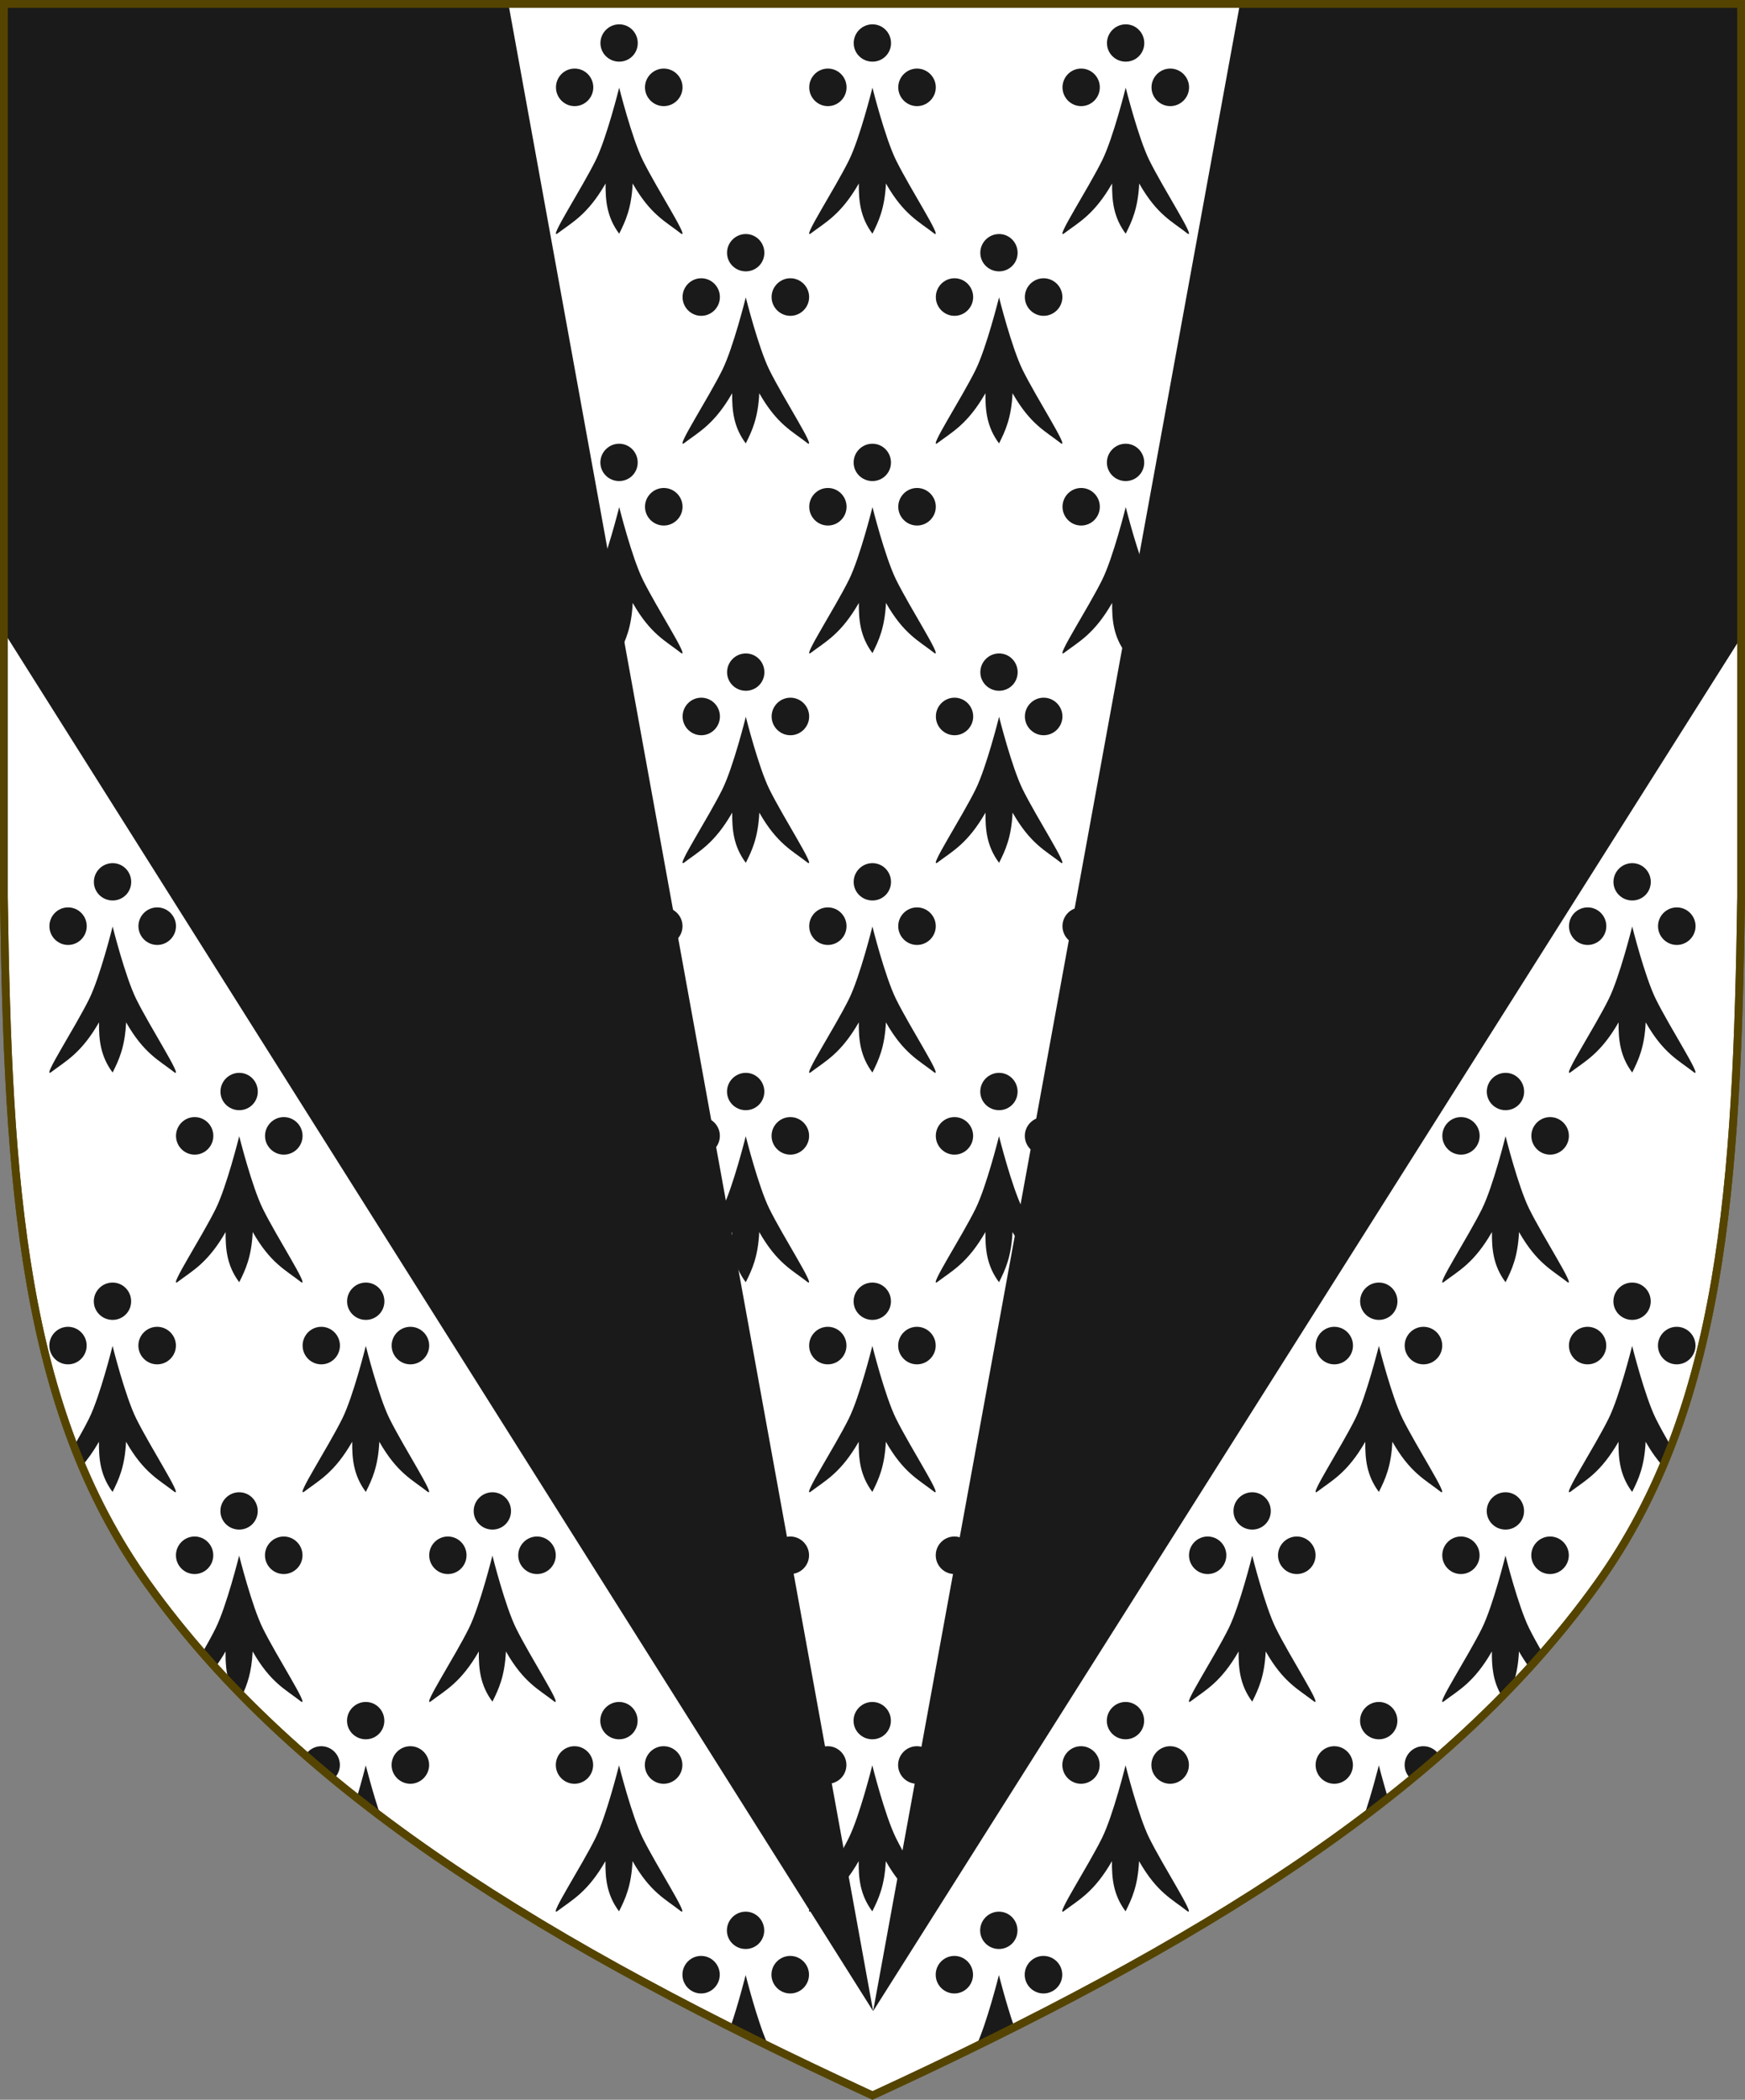
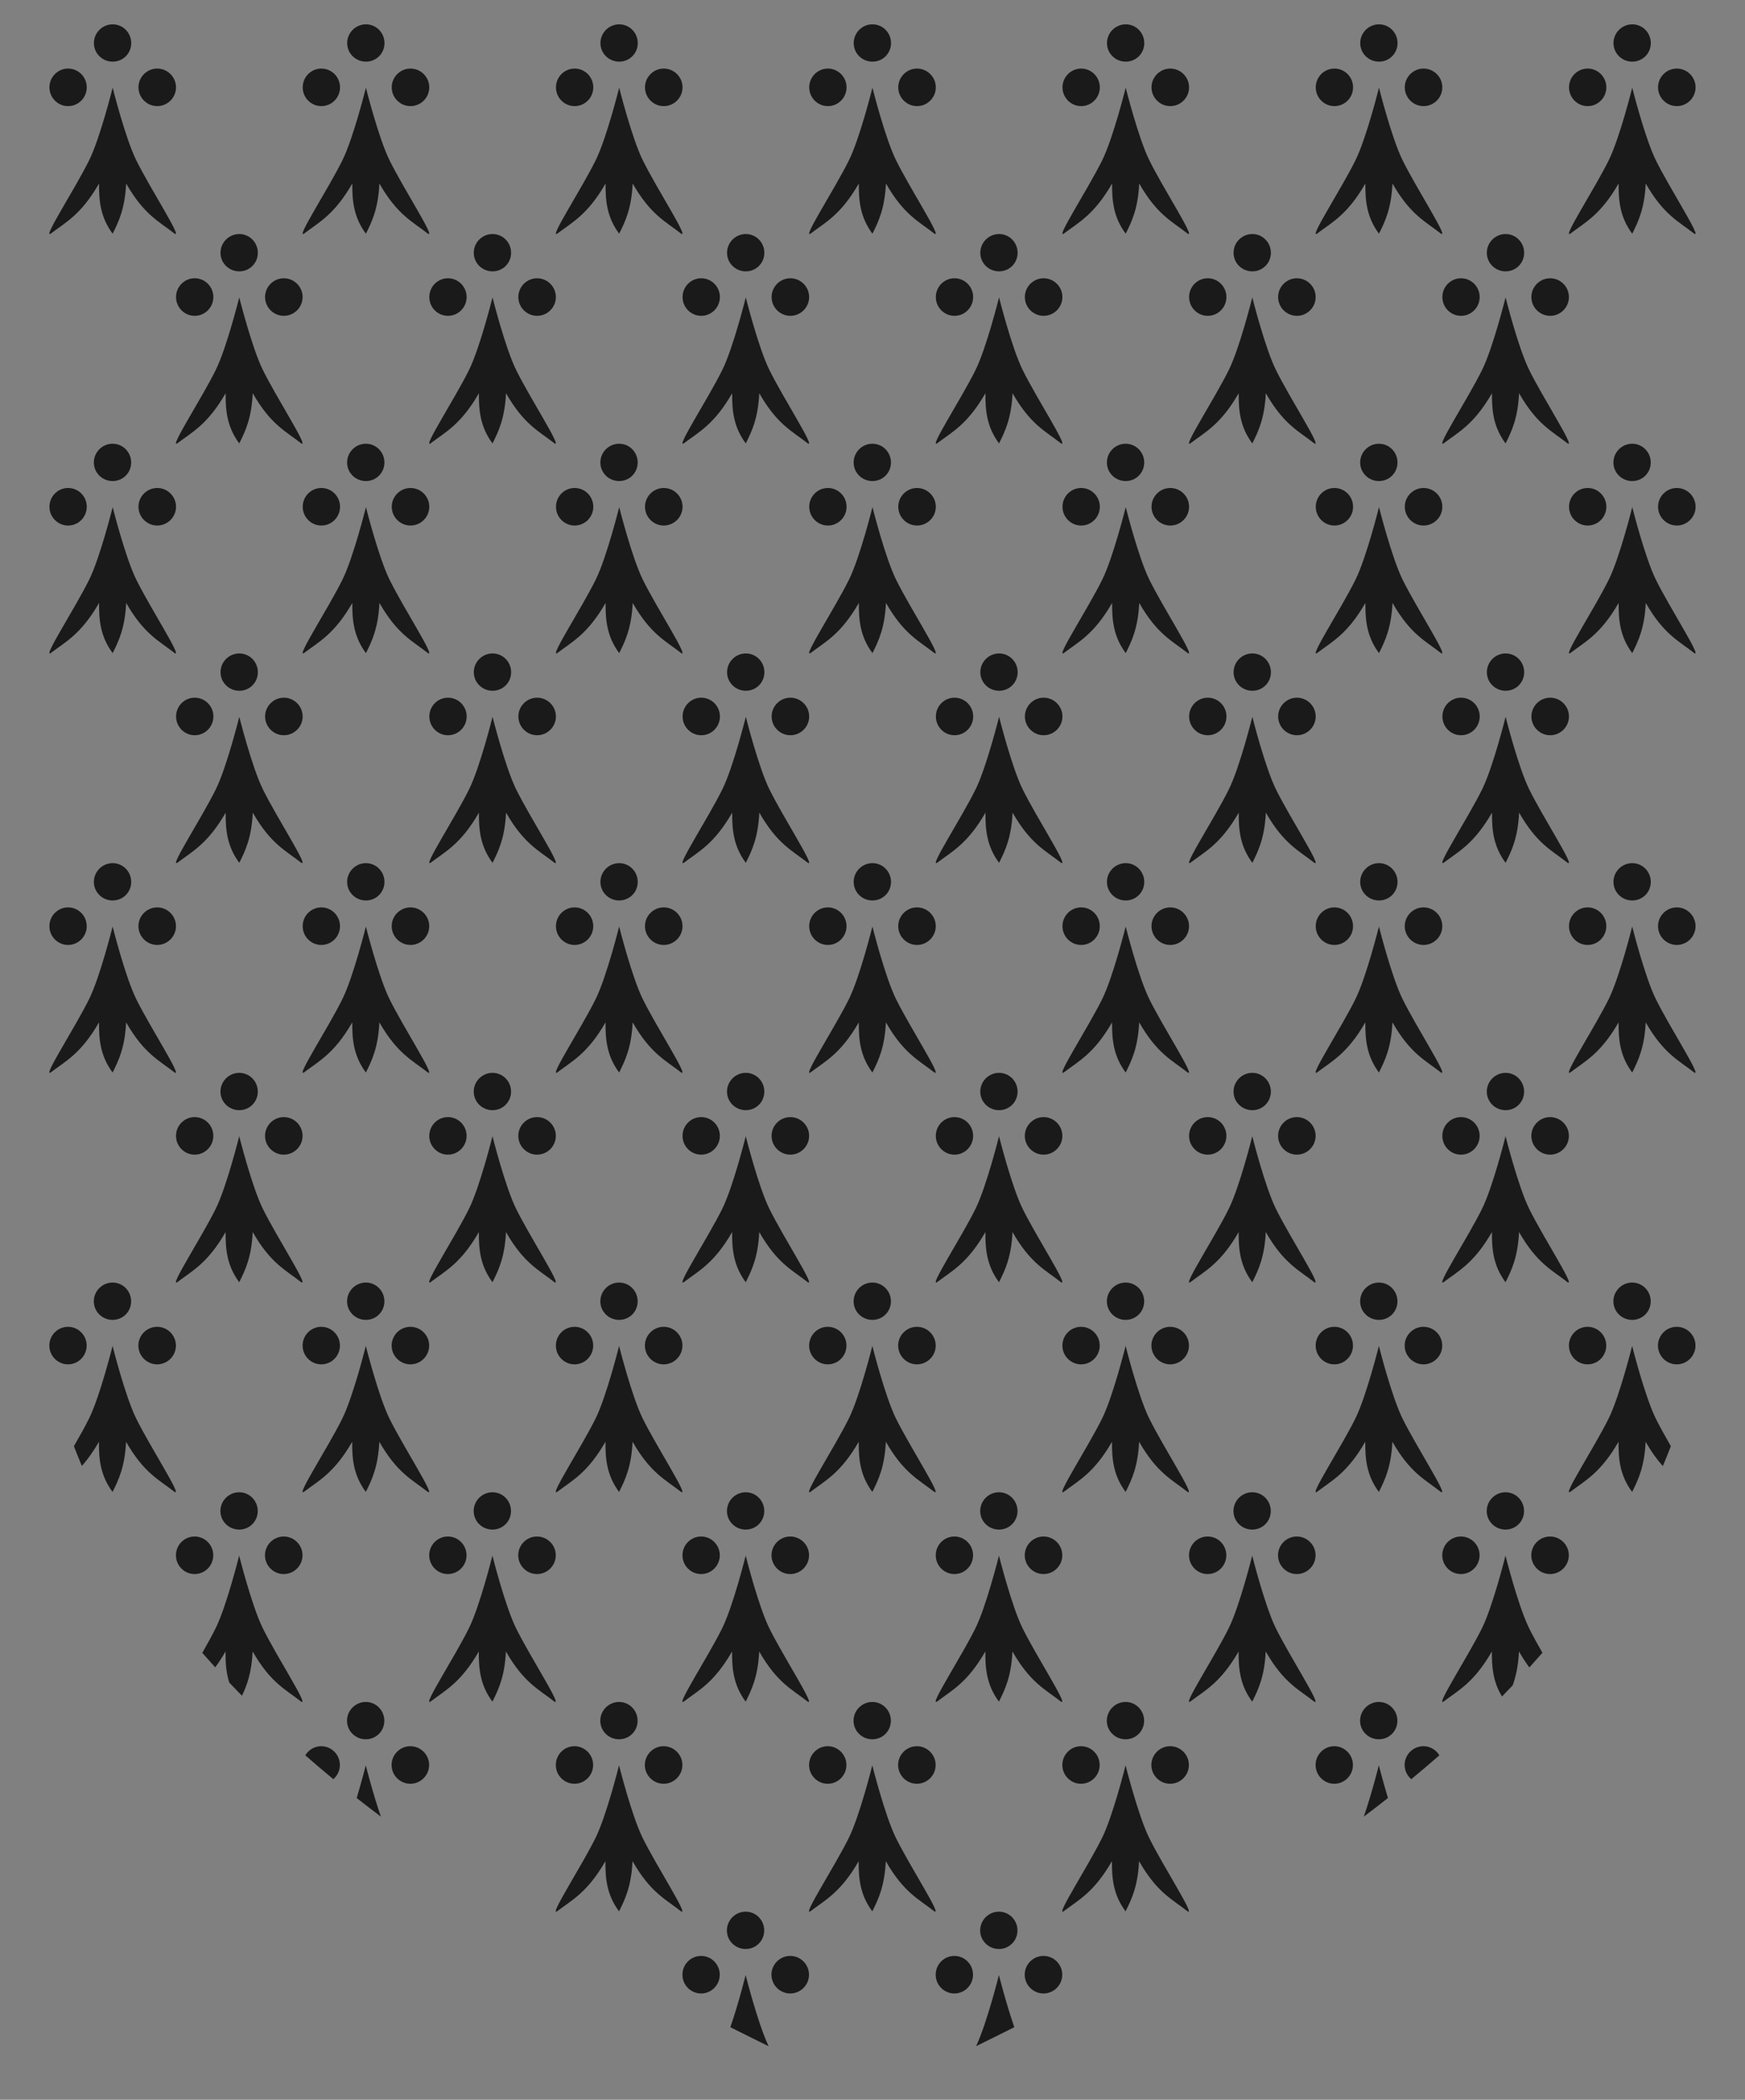
<svg xmlns="http://www.w3.org/2000/svg" xmlns:ns1="http://www.inkscape.org/namespaces/inkscape" xmlns:ns2="http://sodipodi.sourceforge.net/DTD/sodipodi-0.dtd" width="450" height="541.375" id="svg2" version="1.1" ns1:version="1.3.2 (091e20e, 2023-11-25, custom)" ns2:docname="Arms_of_Joseph_John_Morrow.svg" ns1:export-filename="/Users/Soda/Desktop/UK of the GB and NI.png" ns1:export-xdpi="143.23364" ns1:export-ydpi="143.23364">
  <rect width="100%" height="100%" fill="#808080" stroke="none" />
  <defs id="defs4" />
  <ns2:namedview id="base" pagecolor="#ffffff" bordercolor="#666666" borderopacity="1.0" ns1:pageopacity="0.0" ns1:pageshadow="2" ns1:zoom="0.70710678" ns1:cx="300.52038" ns1:cy="272.23611" ns1:document-units="px" ns1:current-layer="layer1" showgrid="false" ns1:window-width="1920" ns1:window-height="986" ns1:window-x="-11" ns1:window-y="-11" ns1:window-maximized="1" showguides="false" ns1:guide-bbox="true" ns1:object-nodes="false" ns1:snap-nodes="false" ns1:snap-page="true" ns1:snap-bbox="false" ns1:snap-grids="false" ns1:snap-to-guides="false" fit-margin-top="0" fit-margin-left="0" fit-margin-right="0" fit-margin-bottom="0" ns1:showpageshadow="2" ns1:pagecheckerboard="0" ns1:deskcolor="#d1d1d1">
    <ns1:grid type="xygrid" id="grid14322" empspacing="5" visible="false" enabled="true" snapvisiblegridlinesonly="true" originx="0" originy="-0.001" spacingy="1" spacingx="1" units="px" />
  </ns2:namedview>
  <g ns1:label="Layer" ns1:groupmode="layer" id="layer1" transform="translate(588.048,126.626)" style="display:inline">
-     <path ns1:connector-curvature="0" id="path970" style="display:inline;fill:#ffffff;fill-opacity:1;stroke:none;stroke-width:2;stroke-miterlimit:4;stroke-dasharray:none;stroke-opacity:1" d="m -175.953,281.505 c 32.24,-45.131 35.83,-102.85 36.905,-176.814 v -230.318 h -224 -224 v 230.318 c 1.075,73.964 4.664,131.682 36.905,176.814 38.837,54.365 103.537,93.598 187.095,132.143 83.558,-38.545 148.258,-77.777 187.095,-132.143 z" ns2:nodetypes="scccccscs" />
    <path ns1:connector-curvature="0" id="path968-7" d="m -558.99,-120.353 c -2.663,0 -4.842,2.177 -4.842,4.84 0,2.662 2.179,4.783 4.842,4.783 2.663,0 4.783,-2.121 4.783,-4.783 0,-2.662 -2.121,-4.84 -4.783,-4.84 z m 65.312,0 c -2.663,0 -4.842,2.177 -4.842,4.84 0,2.662 2.179,4.783 4.842,4.783 2.663,0 4.783,-2.121 4.783,-4.783 0,-2.662 -2.121,-4.84 -4.783,-4.84 z m 65.311,0 c -2.663,0 -4.84,2.177 -4.84,4.84 0,2.662 2.177,4.783 4.84,4.783 2.663,0 4.785,-2.121 4.785,-4.783 0,-2.662 -2.123,-4.84 -4.785,-4.84 z m 65.312,0 c -2.663,0 -4.84,2.177 -4.84,4.84 0,2.662 2.177,4.783 4.84,4.783 2.663,0 4.785,-2.121 4.785,-4.783 0,-2.662 -2.123,-4.84 -4.785,-4.84 z m 65.312,0 c -2.663,0 -4.84,2.177 -4.84,4.84 0,2.662 2.177,4.783 4.84,4.783 2.663,0 4.783,-2.121 4.783,-4.783 0,-2.662 -2.121,-4.84 -4.783,-4.84 z m 65.312,0 c -2.663,0 -4.842,2.177 -4.842,4.84 0,2.662 2.179,4.783 4.842,4.783 2.663,0 4.783,-2.121 4.783,-4.783 0,-2.662 -2.121,-4.84 -4.783,-4.84 z m 65.312,0 c -2.663,0 -4.842,2.177 -4.842,4.84 0,2.662 2.179,4.783 4.842,4.783 2.663,0 4.783,-2.121 4.783,-4.783 0,-2.662 -2.121,-4.84 -4.783,-4.84 z m -403.367,11.408 c -2.663,0 -4.812,2.177 -4.812,4.84 0,2.662 2.15,4.84 4.812,4.84 2.662,0 4.812,-2.177 4.812,-4.84 0,-2.662 -2.15,-4.84 -4.812,-4.84 z m 22.986,0 c -2.662,0 -4.84,2.177 -4.84,4.84 0,2.662 2.177,4.84 4.84,4.84 2.662,0 4.842,-2.177 4.842,-4.84 0,-2.662 -2.179,-4.84 -4.842,-4.84 z m 42.326,0 c -2.663,0 -4.812,2.177 -4.812,4.84 0,2.662 2.15,4.84 4.812,4.84 2.662,0 4.812,-2.177 4.812,-4.84 0,-2.662 -2.15,-4.84 -4.812,-4.84 z m 22.986,0 c -2.662,0 -4.84,2.177 -4.84,4.84 0,2.662 2.177,4.84 4.84,4.84 2.663,0 4.84,-2.177 4.84,-4.84 0,-2.662 -2.177,-4.84 -4.84,-4.84 z m 42.326,0 c -2.663,0 -4.812,2.177 -4.812,4.84 0,2.662 2.15,4.84 4.812,4.84 2.662,0 4.812,-2.177 4.812,-4.84 0,-2.662 -2.15,-4.84 -4.812,-4.84 z m 22.986,0 c -2.662,0 -4.842,2.177 -4.842,4.84 0,2.662 2.179,4.84 4.842,4.84 2.662,0 4.84,-2.177 4.84,-4.84 0,-2.662 -2.177,-4.84 -4.84,-4.84 z m 42.326,0 c -2.663,0 -4.812,2.177 -4.812,4.84 0,2.662 2.15,4.84 4.812,4.84 2.662,0 4.812,-2.177 4.812,-4.84 0,-2.662 -2.15,-4.84 -4.812,-4.84 z m 22.986,0 c -2.662,0 -4.842,2.177 -4.842,4.84 0,2.662 2.179,4.84 4.842,4.84 2.662,0 4.84,-2.177 4.84,-4.84 0,-2.662 -2.177,-4.84 -4.84,-4.84 z m 42.326,0 c -2.663,0 -4.812,2.177 -4.812,4.84 0,2.662 2.15,4.84 4.812,4.84 2.662,0 4.812,-2.177 4.812,-4.84 0,-2.662 -2.15,-4.84 -4.812,-4.84 z m 22.984,0 c -2.662,0 -4.84,2.177 -4.84,4.84 0,2.662 2.177,4.84 4.84,4.84 2.662,0 4.842,-2.177 4.842,-4.84 0,-2.662 -2.179,-4.84 -4.842,-4.84 z m 42.326,0 c -2.663,0 -4.811,2.177 -4.811,4.84 0,2.662 2.148,4.84 4.811,4.84 2.662,0 4.812,-2.177 4.812,-4.84 0,-2.662 -2.15,-4.84 -4.812,-4.84 z m 22.986,0 c -2.662,0 -4.84,2.177 -4.84,4.84 0,2.662 2.177,4.84 4.84,4.84 2.662,0 4.842,-2.177 4.842,-4.84 0,-2.662 -2.179,-4.84 -4.842,-4.84 z m 42.326,0 c -2.663,0 -4.812,2.177 -4.812,4.84 0,2.662 2.15,4.84 4.812,4.84 2.662,0 4.812,-2.177 4.812,-4.84 0,-2.662 -2.15,-4.84 -4.812,-4.84 z m 22.986,0 c -2.662,0 -4.84,2.177 -4.84,4.84 0,2.662 2.177,4.84 4.84,4.84 2.662,0 4.84,-2.177 4.84,-4.84 0,-2.662 -2.177,-4.84 -4.84,-4.84 z m -403.365,4.924 c 0,0 -3.219,12.965 -6.059,18.713 -3.634,7.357 -12.022,20.189 -9.936,18.938 3.999,-3.017 7.859,-4.914 12.484,-12.938 -0.033,4.301 0.297,8.637 3.51,12.938 1.607,-3.203 3.162,-6.513 3.48,-12.938 4.637,8.117 8.496,9.771 12.514,12.938 2.087,1.252 -6.274,-11.581 -9.908,-18.938 -2.839,-5.748 -6.086,-18.713 -6.086,-18.713 z m 65.312,0 c 0,0 -3.219,12.965 -6.059,18.713 -3.634,7.357 -12.022,20.189 -9.936,18.938 3.999,-3.017 7.857,-4.914 12.482,-12.938 -0.033,4.301 0.299,8.637 3.512,12.938 1.607,-3.203 3.162,-6.513 3.48,-12.938 4.637,8.117 8.494,9.771 12.512,12.938 2.087,1.252 -6.273,-11.581 -9.906,-18.938 -2.839,-5.748 -6.086,-18.713 -6.086,-18.713 z m 65.311,0 c 0,0 -3.218,12.965 -6.057,18.713 -3.634,7.357 -12.022,20.189 -9.936,18.938 3.999,-3.017 7.857,-4.914 12.482,-12.938 -0.033,4.301 0.297,8.637 3.51,12.938 1.607,-3.203 3.164,-6.513 3.482,-12.938 4.637,8.117 8.494,9.771 12.512,12.938 2.087,1.252 -6.274,-11.581 -9.908,-18.938 -2.839,-5.748 -6.086,-18.713 -6.086,-18.713 z m 65.312,0 c 0,0 -3.217,12.965 -6.057,18.713 -3.634,7.357 -12.024,20.189 -9.938,18.938 3.999,-3.017 7.859,-4.914 12.484,-12.938 -0.033,4.301 0.297,8.637 3.51,12.938 1.607,-3.203 3.164,-6.513 3.482,-12.938 4.637,8.117 8.494,9.771 12.512,12.938 2.087,1.252 -6.274,-11.581 -9.908,-18.938 -2.839,-5.748 -6.086,-18.713 -6.086,-18.713 z m 65.312,0 c 0,0 -3.219,12.965 -6.059,18.713 -3.634,7.357 -12.022,20.189 -9.936,18.938 3.999,-3.017 7.859,-4.914 12.484,-12.938 -0.033,4.301 0.297,8.637 3.51,12.938 1.607,-3.203 3.164,-6.513 3.482,-12.938 4.637,8.117 8.494,9.771 12.512,12.938 2.087,1.252 -6.274,-11.581 -9.908,-18.938 -2.839,-5.748 -6.086,-18.713 -6.086,-18.713 z m 65.312,0 c 0,0 -3.219,12.965 -6.059,18.713 -3.634,7.357 -12.022,20.189 -9.936,18.938 3.999,-3.017 7.859,-4.914 12.484,-12.938 -0.033,4.301 0.297,8.637 3.51,12.938 1.607,-3.203 3.164,-6.513 3.482,-12.938 4.637,8.117 8.494,9.771 12.512,12.938 2.087,1.252 -6.274,-11.581 -9.908,-18.938 -2.839,-5.748 -6.086,-18.713 -6.086,-18.713 z m 65.312,0 c 0,0 -3.219,12.965 -6.059,18.713 -3.634,7.357 -12.022,20.189 -9.936,18.938 3.999,-3.017 7.857,-4.914 12.482,-12.938 -0.033,4.301 0.299,8.637 3.512,12.938 1.607,-3.203 3.162,-6.513 3.48,-12.938 4.637,8.117 8.494,9.771 12.512,12.938 2.087,1.252 -6.273,-11.581 -9.906,-18.938 -2.839,-5.748 -6.086,-18.713 -6.086,-18.713 z m -359.217,37.736 c -2.663,0 -4.842,2.177 -4.842,4.84 0,2.662 2.179,4.783 4.842,4.783 2.663,0 4.783,-2.121 4.783,-4.783 0,-2.662 -2.121,-4.84 -4.783,-4.84 z m 65.311,0 c -2.663,0 -4.84,2.177 -4.84,4.84 0,2.662 2.177,4.783 4.84,4.783 2.663,0 4.785,-2.121 4.785,-4.783 0,-2.662 -2.123,-4.84 -4.785,-4.84 z m 65.312,0 c -2.663,0 -4.84,2.177 -4.84,4.84 0,2.662 2.177,4.783 4.84,4.783 2.663,0 4.785,-2.121 4.785,-4.783 0,-2.662 -2.123,-4.84 -4.785,-4.84 z m 65.312,0 c -2.663,0 -4.84,2.177 -4.84,4.84 0,2.662 2.177,4.783 4.84,4.783 2.663,0 4.783,-2.121 4.783,-4.783 0,-2.662 -2.121,-4.84 -4.783,-4.84 z m 65.312,0 c -2.663,0 -4.842,2.177 -4.842,4.84 0,2.662 2.179,4.783 4.842,4.783 2.663,0 4.783,-2.121 4.783,-4.783 0,-2.662 -2.121,-4.84 -4.783,-4.84 z m 65.312,0 c -2.663,0 -4.842,2.177 -4.842,4.84 0,2.662 2.179,4.783 4.842,4.783 2.663,0 4.783,-2.121 4.783,-4.783 0,-2.662 -2.121,-4.84 -4.783,-4.84 z m -338.055,11.406 c -2.663,0 -4.812,2.179 -4.812,4.842 0,2.662 2.15,4.84 4.812,4.84 2.662,0 4.812,-2.177 4.812,-4.84 0,-2.662 -2.15,-4.842 -4.812,-4.842 z m 22.986,0 c -2.662,0 -4.84,2.179 -4.84,4.842 0,2.662 2.177,4.84 4.84,4.84 2.662,0 4.84,-2.177 4.84,-4.84 0,-2.662 -2.177,-4.842 -4.84,-4.842 z m 42.326,0 c -2.663,0 -4.813,2.179 -4.813,4.842 0,2.662 2.15,4.84 4.813,4.84 2.662,0 4.812,-2.177 4.812,-4.84 0,-2.662 -2.15,-4.842 -4.812,-4.842 z m 22.986,0 c -2.662,0 -4.842,2.179 -4.842,4.842 0,2.662 2.179,4.84 4.842,4.84 2.663,0 4.84,-2.177 4.84,-4.84 0,-2.662 -2.177,-4.842 -4.84,-4.842 z m 42.326,0 c -2.663,0 -4.812,2.179 -4.812,4.842 0,2.662 2.15,4.84 4.812,4.84 2.662,0 4.812,-2.177 4.812,-4.84 0,-2.662 -2.15,-4.842 -4.812,-4.842 z m 22.986,0 c -2.662,0 -4.842,2.179 -4.842,4.842 0,2.662 2.179,4.84 4.842,4.84 2.662,0 4.84,-2.177 4.84,-4.84 0,-2.662 -2.177,-4.842 -4.84,-4.842 z m 42.326,0 c -2.663,0 -4.812,2.179 -4.812,4.842 0,2.662 2.15,4.84 4.812,4.84 2.662,0 4.812,-2.177 4.812,-4.84 0,-2.662 -2.15,-4.842 -4.812,-4.842 z m 22.984,0 c -2.662,0 -4.84,2.179 -4.84,4.842 0,2.662 2.177,4.84 4.84,4.84 2.662,0 4.842,-2.177 4.842,-4.84 0,-2.662 -2.179,-4.842 -4.842,-4.842 z m 42.328,0 c -2.663,0 -4.812,2.179 -4.812,4.842 0,2.662 2.15,4.84 4.812,4.84 2.662,0 4.811,-2.177 4.811,-4.84 0,-2.662 -2.148,-4.842 -4.811,-4.842 z m 22.984,0 c -2.662,0 -4.84,2.179 -4.84,4.842 0,2.662 2.177,4.84 4.84,4.84 2.662,0 4.842,-2.177 4.842,-4.84 0,-2.662 -2.179,-4.842 -4.842,-4.842 z m 42.326,0 c -2.663,0 -4.812,2.179 -4.812,4.842 0,2.662 2.15,4.84 4.812,4.84 2.662,0 4.812,-2.177 4.812,-4.84 0,-2.662 -2.15,-4.842 -4.812,-4.842 z m 22.986,0 c -2.662,0 -4.84,2.179 -4.84,4.842 0,2.662 2.177,4.84 4.84,4.84 2.662,0 4.84,-2.177 4.84,-4.84 0,-2.662 -2.177,-4.842 -4.84,-4.842 z m -338.053,4.926 c 0,0 -3.219,12.965 -6.059,18.713 -3.634,7.357 -12.022,20.189 -9.936,18.937 3.999,-3.017 7.857,-4.914 12.482,-12.937 -0.033,4.301 0.299,8.637 3.512,12.937 1.607,-3.203 3.162,-6.513 3.48,-12.937 4.637,8.117 8.494,9.771 12.512,12.937 2.087,1.252 -6.273,-11.581 -9.906,-18.937 -2.839,-5.748 -6.086,-18.713 -6.086,-18.713 z m 65.311,0 c 0,0 -3.218,12.965 -6.057,18.713 -3.634,7.357 -12.022,20.189 -9.936,18.937 3.999,-3.017 7.857,-4.914 12.482,-12.937 -0.033,4.301 0.297,8.637 3.51,12.937 1.607,-3.203 3.164,-6.513 3.482,-12.937 4.637,8.117 8.494,9.771 12.512,12.937 2.087,1.252 -6.273,-11.581 -9.906,-18.937 -2.839,-5.748 -6.088,-18.713 -6.088,-18.713 z m 65.312,0 c 0,0 -3.217,12.965 -6.057,18.713 -3.634,7.357 -12.024,20.189 -9.938,18.937 3.999,-3.017 7.859,-4.914 12.484,-12.937 -0.033,4.301 0.297,8.637 3.51,12.937 1.607,-3.203 3.164,-6.513 3.482,-12.937 4.637,8.117 8.494,9.771 12.512,12.937 2.087,1.252 -6.274,-11.581 -9.908,-18.937 -2.839,-5.748 -6.086,-18.713 -6.086,-18.713 z m 65.312,0 c 0,0 -3.219,12.965 -6.059,18.713 -3.634,7.357 -12.022,20.189 -9.936,18.937 3.999,-3.017 7.859,-4.914 12.484,-12.937 -0.033,4.301 0.297,8.637 3.51,12.937 1.607,-3.203 3.164,-6.513 3.482,-12.937 4.637,8.117 8.494,9.771 12.512,12.937 2.087,1.252 -6.274,-11.581 -9.908,-18.937 -2.839,-5.748 -6.086,-18.713 -6.086,-18.713 z m 65.312,0 c 0,0 -3.219,12.965 -6.059,18.713 -3.634,7.357 -12.022,20.189 -9.936,18.937 3.999,-3.017 7.859,-4.914 12.484,-12.937 -0.033,4.301 0.297,8.637 3.51,12.937 1.607,-3.203 3.164,-6.513 3.482,-12.937 4.637,8.117 8.494,9.771 12.512,12.937 2.087,1.252 -6.274,-11.581 -9.908,-18.937 -2.839,-5.748 -6.086,-18.713 -6.086,-18.713 z m 65.312,0 c 0,0 -3.219,12.965 -6.059,18.713 -3.634,7.357 -12.022,20.189 -9.936,18.937 3.999,-3.017 7.859,-4.914 12.484,-12.937 -0.033,4.301 0.297,8.637 3.51,12.937 1.607,-3.203 3.162,-6.513 3.48,-12.937 4.637,8.117 8.496,9.771 12.514,12.937 2.087,1.252 -6.274,-11.581 -9.908,-18.937 -2.839,-5.748 -6.086,-18.713 -6.086,-18.713 z m -359.217,37.734 c -2.663,0 -4.842,2.179 -4.842,4.842 0,2.662 2.179,4.783 4.842,4.783 2.663,0 4.783,-2.121 4.783,-4.783 0,-2.662 -2.121,-4.842 -4.783,-4.842 z m 65.312,0 c -2.663,0 -4.842,2.179 -4.842,4.842 0,2.662 2.179,4.783 4.842,4.783 2.663,0 4.783,-2.121 4.783,-4.783 0,-2.662 -2.121,-4.842 -4.783,-4.842 z m 65.311,0 c -2.663,0 -4.84,2.179 -4.84,4.842 0,2.662 2.177,4.783 4.84,4.783 2.663,0 4.785,-2.121 4.785,-4.783 0,-2.662 -2.123,-4.842 -4.785,-4.842 z m 65.312,0 c -2.663,0 -4.84,2.179 -4.84,4.842 0,2.662 2.177,4.783 4.84,4.783 2.663,0 4.785,-2.121 4.785,-4.783 0,-2.662 -2.123,-4.842 -4.785,-4.842 z m 65.312,0 c -2.663,0 -4.84,2.179 -4.84,4.842 0,2.662 2.177,4.783 4.84,4.783 2.663,0 4.783,-2.121 4.783,-4.783 0,-2.662 -2.121,-4.842 -4.783,-4.842 z m 65.312,0 c -2.663,0 -4.842,2.179 -4.842,4.842 0,2.662 2.179,4.783 4.842,4.783 2.663,0 4.783,-2.121 4.783,-4.783 0,-2.662 -2.121,-4.842 -4.783,-4.842 z m 65.312,0 c -2.663,0 -4.842,2.179 -4.842,4.842 0,2.662 2.179,4.783 4.842,4.783 2.663,0 4.783,-2.121 4.783,-4.783 0,-2.662 -2.121,-4.842 -4.783,-4.842 z M -570.484,-0.81 c -2.663,0 -4.812,2.179 -4.812,4.842 0,2.662 2.15,4.84 4.812,4.84 2.662,0 4.812,-2.177 4.812,-4.84 0,-2.662 -2.15,-4.842 -4.812,-4.842 z m 22.986,0 c -2.662,0 -4.84,2.179 -4.84,4.842 0,2.662 2.177,4.84 4.84,4.84 2.662,0 4.842,-2.177 4.842,-4.84 0,-2.662 -2.179,-4.842 -4.842,-4.842 z m 42.326,0 c -2.663,0 -4.812,2.179 -4.812,4.842 0,2.662 2.15,4.84 4.812,4.84 2.662,0 4.812,-2.177 4.812,-4.84 0,-2.662 -2.15,-4.842 -4.812,-4.842 z m 22.986,0 c -2.662,0 -4.84,2.179 -4.84,4.842 0,2.662 2.177,4.84 4.84,4.84 2.663,0 4.84,-2.177 4.84,-4.84 0,-2.662 -2.177,-4.842 -4.84,-4.842 z m 42.326,0 c -2.663,0 -4.812,2.179 -4.812,4.842 0,2.662 2.15,4.84 4.812,4.84 2.662,0 4.812,-2.177 4.812,-4.84 0,-2.662 -2.15,-4.842 -4.812,-4.842 z m 22.986,0 c -2.662,0 -4.842,2.179 -4.842,4.842 0,2.662 2.179,4.84 4.842,4.84 2.662,0 4.84,-2.177 4.84,-4.84 0,-2.662 -2.177,-4.842 -4.84,-4.842 z m 42.326,0 c -2.663,0 -4.812,2.179 -4.812,4.842 0,2.662 2.15,4.84 4.812,4.84 2.662,0 4.812,-2.177 4.812,-4.84 0,-2.662 -2.15,-4.842 -4.812,-4.842 z m 22.986,0 c -2.662,0 -4.842,2.179 -4.842,4.842 0,2.662 2.179,4.84 4.842,4.84 2.662,0 4.84,-2.177 4.84,-4.84 0,-2.662 -2.177,-4.842 -4.84,-4.842 z m 42.326,0 c -2.663,0 -4.812,2.179 -4.812,4.842 0,2.662 2.15,4.84 4.812,4.84 2.662,0 4.812,-2.177 4.812,-4.84 0,-2.662 -2.15,-4.842 -4.812,-4.842 z m 22.984,0 c -2.662,0 -4.84,2.179 -4.84,4.842 0,2.662 2.177,4.84 4.84,4.84 2.662,0 4.842,-2.177 4.842,-4.84 0,-2.662 -2.179,-4.842 -4.842,-4.842 z m 42.326,0 c -2.663,0 -4.811,2.179 -4.811,4.842 0,2.662 2.148,4.84 4.811,4.84 2.662,0 4.812,-2.177 4.812,-4.84 0,-2.662 -2.15,-4.842 -4.812,-4.842 z m 22.986,0 c -2.662,0 -4.84,2.179 -4.84,4.842 0,2.662 2.177,4.84 4.84,4.84 2.662,0 4.842,-2.177 4.842,-4.84 0,-2.662 -2.179,-4.842 -4.842,-4.842 z m 42.326,0 c -2.663,0 -4.812,2.179 -4.812,4.842 0,2.662 2.15,4.84 4.812,4.84 2.662,0 4.812,-2.177 4.812,-4.84 0,-2.662 -2.15,-4.842 -4.812,-4.842 z m 22.986,0 c -2.662,0 -4.84,2.179 -4.84,4.842 0,2.662 2.177,4.84 4.84,4.84 2.662,0 4.84,-2.177 4.84,-4.84 0,-2.662 -2.177,-4.842 -4.84,-4.842 z M -558.99,4.116 c 0,0 -3.219,12.963 -6.059,18.711 -3.634,7.357 -12.022,20.191 -9.936,18.939 3.999,-3.017 7.859,-4.914 12.484,-12.938 -0.033,4.301 0.297,8.637 3.51,12.938 1.607,-3.203 3.162,-6.513 3.48,-12.938 4.637,8.117 8.496,9.771 12.514,12.938 2.087,1.252 -6.274,-11.582 -9.908,-18.939 -2.839,-5.748 -6.086,-18.711 -6.086,-18.711 z m 65.312,0 c 0,0 -3.219,12.963 -6.059,18.711 -3.634,7.357 -12.022,20.191 -9.936,18.939 3.999,-3.017 7.857,-4.914 12.482,-12.938 -0.033,4.301 0.299,8.637 3.512,12.938 1.607,-3.203 3.162,-6.513 3.48,-12.938 4.637,8.117 8.494,9.771 12.512,12.938 2.087,1.252 -6.273,-11.582 -9.906,-18.939 -2.839,-5.748 -6.086,-18.711 -6.086,-18.711 z m 65.311,0 c 0,0 -3.218,12.963 -6.057,18.711 -3.634,7.357 -12.022,20.191 -9.936,18.939 3.999,-3.017 7.857,-4.914 12.482,-12.938 -0.033,4.301 0.297,8.637 3.51,12.938 1.607,-3.203 3.164,-6.513 3.482,-12.938 4.637,8.117 8.494,9.771 12.512,12.938 2.087,1.252 -6.274,-11.582 -9.908,-18.939 -2.839,-5.748 -6.086,-18.711 -6.086,-18.711 z m 65.312,0 c 0,0 -3.217,12.963 -6.057,18.711 -3.634,7.357 -12.024,20.191 -9.938,18.939 3.999,-3.017 7.859,-4.914 12.484,-12.938 -0.033,4.301 0.297,8.637 3.51,12.938 1.607,-3.203 3.164,-6.513 3.482,-12.938 4.637,8.117 8.494,9.771 12.512,12.938 2.087,1.252 -6.274,-11.582 -9.908,-18.939 -2.839,-5.748 -6.086,-18.711 -6.086,-18.711 z m 65.312,0 c 0,0 -3.219,12.963 -6.059,18.711 -3.634,7.357 -12.022,20.191 -9.936,18.939 3.999,-3.017 7.859,-4.914 12.484,-12.938 -0.033,4.301 0.297,8.637 3.51,12.938 1.607,-3.203 3.164,-6.513 3.482,-12.938 4.637,8.117 8.494,9.771 12.512,12.938 2.087,1.252 -6.274,-11.582 -9.908,-18.939 -2.839,-5.748 -6.086,-18.711 -6.086,-18.711 z m 65.312,0 c 0,0 -3.219,12.963 -6.059,18.711 -3.634,7.357 -12.022,20.191 -9.936,18.939 3.999,-3.017 7.859,-4.914 12.484,-12.938 -0.033,4.301 0.297,8.637 3.51,12.938 1.607,-3.203 3.164,-6.513 3.482,-12.938 4.637,8.117 8.494,9.771 12.512,12.938 2.087,1.252 -6.274,-11.582 -9.908,-18.939 -2.839,-5.748 -6.086,-18.711 -6.086,-18.711 z m 65.312,0 c 0,0 -3.219,12.963 -6.059,18.711 -3.634,7.357 -12.022,20.191 -9.936,18.939 3.999,-3.017 7.857,-4.914 12.482,-12.938 -0.033,4.301 0.299,8.637 3.512,12.938 1.607,-3.203 3.162,-6.513 3.48,-12.938 4.637,8.117 8.494,9.771 12.512,12.938 2.087,1.252 -6.273,-11.582 -9.906,-18.939 -2.839,-5.748 -6.086,-18.711 -6.086,-18.711 z M -526.333,41.85 c -2.663,0 -4.842,2.179 -4.842,4.842 0,2.662 2.179,4.783 4.842,4.783 2.663,0 4.783,-2.121 4.783,-4.783 0,-2.662 -2.121,-4.842 -4.783,-4.842 z m 65.311,0 c -2.663,0 -4.84,2.179 -4.84,4.842 0,2.662 2.177,4.783 4.84,4.783 2.663,0 4.785,-2.121 4.785,-4.783 0,-2.662 -2.123,-4.842 -4.785,-4.842 z m 65.312,0 c -2.663,0 -4.84,2.179 -4.84,4.842 0,2.662 2.177,4.783 4.84,4.783 2.663,0 4.785,-2.121 4.785,-4.783 0,-2.662 -2.123,-4.842 -4.785,-4.842 z m 65.312,0 c -2.663,0 -4.84,2.179 -4.84,4.842 0,2.662 2.177,4.783 4.84,4.783 2.663,0 4.783,-2.121 4.783,-4.783 0,-2.662 -2.121,-4.842 -4.783,-4.842 z m 65.312,0 c -2.663,0 -4.842,2.179 -4.842,4.842 0,2.662 2.179,4.783 4.842,4.783 2.663,0 4.783,-2.121 4.783,-4.783 0,-2.662 -2.121,-4.842 -4.783,-4.842 z m 65.312,0 c -2.663,0 -4.842,2.179 -4.842,4.842 0,2.662 2.179,4.783 4.842,4.783 2.663,0 4.783,-2.121 4.783,-4.783 0,-2.662 -2.121,-4.842 -4.783,-4.842 z m -338.055,11.408 c -2.663,0 -4.812,2.179 -4.812,4.842 0,2.662 2.15,4.84 4.812,4.84 2.662,0 4.812,-2.177 4.812,-4.84 0,-2.662 -2.15,-4.842 -4.812,-4.842 z m 22.986,0 c -2.662,0 -4.84,2.179 -4.84,4.842 0,2.662 2.177,4.84 4.84,4.84 2.662,0 4.84,-2.177 4.84,-4.84 0,-2.662 -2.177,-4.842 -4.84,-4.842 z m 42.326,0 c -2.663,0 -4.813,2.179 -4.813,4.842 0,2.662 2.15,4.84 4.813,4.84 2.662,0 4.812,-2.177 4.812,-4.84 0,-2.662 -2.15,-4.842 -4.812,-4.842 z m 22.986,0 c -2.662,0 -4.842,2.179 -4.842,4.842 0,2.662 2.179,4.84 4.842,4.84 2.663,0 4.84,-2.177 4.84,-4.84 0,-2.662 -2.177,-4.842 -4.84,-4.842 z m 42.326,0 c -2.663,0 -4.812,2.179 -4.812,4.842 0,2.662 2.15,4.84 4.812,4.84 2.662,0 4.812,-2.177 4.812,-4.84 0,-2.662 -2.15,-4.842 -4.812,-4.842 z m 22.986,0 c -2.662,0 -4.842,2.179 -4.842,4.842 0,2.662 2.179,4.84 4.842,4.84 2.662,0 4.84,-2.177 4.84,-4.84 0,-2.662 -2.177,-4.842 -4.84,-4.842 z m 42.326,0 c -2.663,0 -4.812,2.179 -4.812,4.842 0,2.662 2.15,4.84 4.812,4.84 2.662,0 4.812,-2.177 4.812,-4.84 0,-2.662 -2.15,-4.842 -4.812,-4.842 z m 22.984,0 c -2.662,0 -4.84,2.179 -4.84,4.842 0,2.662 2.177,4.84 4.84,4.84 2.662,0 4.842,-2.177 4.842,-4.84 0,-2.662 -2.179,-4.842 -4.842,-4.842 z m 42.328,0 c -2.663,0 -4.812,2.179 -4.812,4.842 0,2.662 2.15,4.84 4.812,4.84 2.662,0 4.811,-2.177 4.811,-4.84 0,-2.662 -2.148,-4.842 -4.811,-4.842 z m 22.984,0 c -2.662,0 -4.84,2.179 -4.84,4.842 0,2.662 2.177,4.84 4.84,4.84 2.662,0 4.842,-2.177 4.842,-4.84 0,-2.662 -2.179,-4.842 -4.842,-4.842 z m 42.326,0 c -2.663,0 -4.812,2.179 -4.812,4.842 0,2.662 2.15,4.84 4.812,4.84 2.662,0 4.812,-2.177 4.812,-4.84 0,-2.662 -2.15,-4.842 -4.812,-4.842 z m 22.986,0 c -2.662,0 -4.84,2.179 -4.84,4.842 0,2.662 2.177,4.84 4.84,4.84 2.662,0 4.84,-2.177 4.84,-4.84 0,-2.662 -2.177,-4.842 -4.84,-4.842 z m -338.053,4.926 c 0,0 -3.219,12.963 -6.059,18.711 -3.634,7.357 -12.022,20.189 -9.936,18.938 3.999,-3.017 7.857,-4.912 12.482,-12.936 -0.033,4.301 0.299,8.635 3.512,12.936 1.607,-3.203 3.162,-6.511 3.48,-12.936 4.637,8.117 8.494,9.769 12.512,12.936 2.087,1.252 -6.273,-11.581 -9.906,-18.938 -2.839,-5.748 -6.086,-18.711 -6.086,-18.711 z m 65.311,0 c 0,0 -3.218,12.963 -6.057,18.711 -3.634,7.357 -12.022,20.189 -9.936,18.938 3.999,-3.017 7.857,-4.912 12.482,-12.936 -0.033,4.301 0.297,8.635 3.51,12.936 1.607,-3.203 3.164,-6.511 3.482,-12.936 4.637,8.117 8.494,9.769 12.512,12.936 2.087,1.252 -6.273,-11.581 -9.906,-18.938 -2.839,-5.748 -6.088,-18.711 -6.088,-18.711 z m 65.312,0 c 0,0 -3.217,12.963 -6.057,18.711 -3.634,7.357 -12.024,20.189 -9.938,18.938 3.999,-3.017 7.859,-4.912 12.484,-12.936 -0.033,4.301 0.297,8.635 3.51,12.936 1.607,-3.203 3.164,-6.511 3.482,-12.936 4.637,8.117 8.494,9.769 12.512,12.936 2.087,1.252 -6.274,-11.581 -9.908,-18.938 -2.839,-5.748 -6.086,-18.711 -6.086,-18.711 z m 65.312,0 c 0,0 -3.219,12.963 -6.059,18.711 -3.634,7.357 -12.022,20.189 -9.936,18.938 3.999,-3.017 7.859,-4.912 12.484,-12.936 -0.033,4.301 0.297,8.635 3.51,12.936 1.607,-3.203 3.164,-6.511 3.482,-12.936 4.637,8.117 8.494,9.769 12.512,12.936 2.087,1.252 -6.274,-11.581 -9.908,-18.938 -2.839,-5.748 -6.086,-18.711 -6.086,-18.711 z m 65.312,0 c 0,0 -3.219,12.963 -6.059,18.711 -3.634,7.357 -12.022,20.189 -9.936,18.938 3.999,-3.017 7.859,-4.912 12.484,-12.936 -0.033,4.301 0.297,8.635 3.51,12.936 1.607,-3.203 3.164,-6.511 3.482,-12.936 4.637,8.117 8.494,9.769 12.512,12.936 2.087,1.252 -6.274,-11.581 -9.908,-18.938 -2.839,-5.748 -6.086,-18.711 -6.086,-18.711 z m 65.312,0 c 0,0 -3.219,12.963 -6.059,18.711 -3.634,7.357 -12.022,20.189 -9.936,18.938 3.999,-3.017 7.859,-4.912 12.484,-12.936 -0.033,4.301 0.297,8.635 3.51,12.936 1.607,-3.203 3.162,-6.511 3.48,-12.936 4.637,8.117 8.496,9.769 12.514,12.936 2.087,1.252 -6.274,-11.581 -9.908,-18.938 -2.839,-5.748 -6.086,-18.711 -6.086,-18.711 z m -359.217,37.734 c -2.663,0 -4.842,2.177 -4.842,4.84 0,2.662 2.179,4.785 4.842,4.785 2.663,0 4.783,-2.123 4.783,-4.785 0,-2.662 -2.121,-4.84 -4.783,-4.84 z m 65.312,0 c -2.663,0 -4.842,2.177 -4.842,4.84 0,2.662 2.179,4.785 4.842,4.785 2.663,0 4.783,-2.123 4.783,-4.785 0,-2.662 -2.121,-4.84 -4.783,-4.84 z m 65.311,0 c -2.663,0 -4.84,2.177 -4.84,4.84 0,2.662 2.177,4.785 4.84,4.785 2.663,0 4.785,-2.123 4.785,-4.785 0,-2.662 -2.123,-4.84 -4.785,-4.84 z m 65.312,0 c -2.663,0 -4.84,2.177 -4.84,4.84 0,2.662 2.177,4.785 4.84,4.785 2.663,0 4.785,-2.123 4.785,-4.785 0,-2.662 -2.123,-4.84 -4.785,-4.84 z m 65.312,0 c -2.663,0 -4.84,2.177 -4.84,4.84 0,2.662 2.177,4.785 4.84,4.785 2.663,0 4.783,-2.123 4.783,-4.785 0,-2.662 -2.121,-4.84 -4.783,-4.84 z m 65.312,0 c -2.663,0 -4.842,2.177 -4.842,4.84 0,2.662 2.179,4.785 4.842,4.785 2.663,0 4.783,-2.123 4.783,-4.785 0,-2.662 -2.121,-4.84 -4.783,-4.84 z m 65.312,0 c -2.663,0 -4.842,2.177 -4.842,4.84 0,2.662 2.179,4.785 4.842,4.785 2.663,0 4.783,-2.123 4.783,-4.785 0,-2.662 -2.121,-4.84 -4.783,-4.84 z m -403.367,11.408 c -2.663,0 -4.812,2.177 -4.812,4.84 0,2.662 2.15,4.842 4.812,4.842 2.662,0 4.812,-2.179 4.812,-4.842 0,-2.662 -2.15,-4.84 -4.812,-4.84 z m 22.986,0 c -2.662,0 -4.84,2.177 -4.84,4.84 0,2.662 2.177,4.842 4.84,4.842 2.662,0 4.842,-2.179 4.842,-4.842 0,-2.662 -2.179,-4.84 -4.842,-4.84 z m 42.326,0 c -2.663,0 -4.812,2.177 -4.812,4.84 0,2.662 2.15,4.842 4.812,4.842 2.662,0 4.812,-2.179 4.812,-4.842 0,-2.662 -2.15,-4.84 -4.812,-4.84 z m 22.986,0 c -2.662,0 -4.84,2.177 -4.84,4.84 0,2.662 2.177,4.842 4.84,4.842 2.663,0 4.84,-2.179 4.84,-4.842 0,-2.662 -2.177,-4.84 -4.84,-4.84 z m 42.326,0 c -2.663,0 -4.812,2.177 -4.812,4.84 0,2.662 2.15,4.842 4.812,4.842 2.662,0 4.812,-2.179 4.812,-4.842 0,-2.662 -2.15,-4.84 -4.812,-4.84 z m 22.986,0 c -2.662,0 -4.842,2.177 -4.842,4.84 0,2.662 2.179,4.842 4.842,4.842 2.662,0 4.84,-2.179 4.84,-4.842 0,-2.662 -2.177,-4.84 -4.84,-4.84 z m 42.326,0 c -2.663,0 -4.812,2.177 -4.812,4.84 0,2.662 2.15,4.842 4.812,4.842 2.662,0 4.812,-2.179 4.812,-4.842 0,-2.662 -2.15,-4.84 -4.812,-4.84 z m 22.986,0 c -2.662,0 -4.842,2.177 -4.842,4.84 0,2.662 2.179,4.842 4.842,4.842 2.662,0 4.84,-2.179 4.84,-4.842 0,-2.662 -2.177,-4.84 -4.84,-4.84 z m 42.326,0 c -2.663,0 -4.812,2.177 -4.812,4.84 0,2.662 2.15,4.842 4.812,4.842 2.662,0 4.812,-2.179 4.812,-4.842 0,-2.662 -2.15,-4.84 -4.812,-4.84 z m 22.984,0 c -2.662,0 -4.84,2.177 -4.84,4.84 0,2.662 2.177,4.842 4.84,4.842 2.662,0 4.842,-2.179 4.842,-4.842 0,-2.662 -2.179,-4.84 -4.842,-4.84 z m 42.326,0 c -2.663,0 -4.811,2.177 -4.811,4.84 0,2.662 2.148,4.842 4.811,4.842 2.662,0 4.812,-2.179 4.812,-4.842 0,-2.662 -2.15,-4.84 -4.812,-4.84 z m 22.986,0 c -2.662,0 -4.84,2.177 -4.84,4.84 0,2.662 2.177,4.842 4.84,4.842 2.662,0 4.842,-2.179 4.842,-4.842 0,-2.662 -2.179,-4.84 -4.842,-4.84 z m 42.326,0 c -2.663,0 -4.812,2.177 -4.812,4.84 0,2.662 2.15,4.842 4.812,4.842 2.662,0 4.812,-2.179 4.812,-4.842 0,-2.662 -2.15,-4.84 -4.812,-4.84 z m 22.986,0 c -2.662,0 -4.84,2.177 -4.84,4.84 0,2.662 2.177,4.842 4.84,4.842 2.662,0 4.84,-2.179 4.84,-4.842 0,-2.662 -2.177,-4.84 -4.84,-4.84 z m -403.365,4.926 c 0,0 -3.219,12.963 -6.059,18.711 -3.634,7.357 -12.022,20.189 -9.936,18.938 3.999,-3.017 7.859,-4.912 12.484,-12.936 -0.033,4.301 0.297,8.635 3.51,12.936 1.607,-3.203 3.162,-6.511 3.48,-12.936 4.637,8.117 8.496,9.769 12.514,12.936 2.087,1.252 -6.274,-11.581 -9.908,-18.938 -2.839,-5.748 -6.086,-18.711 -6.086,-18.711 z m 65.312,0 c 0,0 -3.219,12.963 -6.059,18.711 -3.634,7.357 -12.022,20.189 -9.936,18.938 3.999,-3.017 7.857,-4.912 12.482,-12.936 -0.033,4.301 0.299,8.635 3.512,12.936 1.607,-3.203 3.162,-6.511 3.48,-12.936 4.637,8.117 8.494,9.769 12.512,12.936 2.087,1.252 -6.273,-11.581 -9.906,-18.938 -2.839,-5.748 -6.086,-18.711 -6.086,-18.711 z m 65.311,0 c 0,0 -3.218,12.963 -6.057,18.711 -3.634,7.357 -12.022,20.189 -9.936,18.938 3.999,-3.017 7.857,-4.912 12.482,-12.936 -0.033,4.301 0.297,8.635 3.51,12.936 1.607,-3.203 3.164,-6.511 3.482,-12.936 4.637,8.117 8.494,9.769 12.512,12.936 2.087,1.252 -6.274,-11.581 -9.908,-18.938 -2.839,-5.748 -6.086,-18.711 -6.086,-18.711 z m 65.312,0 c 0,0 -3.217,12.963 -6.057,18.711 -3.634,7.357 -12.024,20.189 -9.938,18.938 3.999,-3.017 7.859,-4.912 12.484,-12.936 -0.033,4.301 0.297,8.635 3.51,12.936 1.607,-3.203 3.164,-6.511 3.482,-12.936 4.637,8.117 8.494,9.769 12.512,12.936 2.087,1.252 -6.274,-11.581 -9.908,-18.938 -2.839,-5.748 -6.086,-18.711 -6.086,-18.711 z m 65.312,0 c 0,0 -3.219,12.963 -6.059,18.711 -3.634,7.357 -12.022,20.189 -9.936,18.938 3.999,-3.017 7.859,-4.912 12.484,-12.936 -0.033,4.301 0.297,8.635 3.51,12.936 1.607,-3.203 3.164,-6.511 3.482,-12.936 4.637,8.117 8.494,9.769 12.512,12.936 2.087,1.252 -6.274,-11.581 -9.908,-18.938 -2.839,-5.748 -6.086,-18.711 -6.086,-18.711 z m 65.312,0 c 0,0 -3.219,12.963 -6.059,18.711 -3.634,7.357 -12.022,20.189 -9.936,18.938 3.999,-3.017 7.859,-4.912 12.484,-12.936 -0.033,4.301 0.297,8.635 3.51,12.936 1.607,-3.203 3.164,-6.511 3.482,-12.936 4.637,8.117 8.494,9.769 12.512,12.936 2.087,1.252 -6.274,-11.581 -9.908,-18.938 -2.839,-5.748 -6.086,-18.711 -6.086,-18.711 z m 65.312,0 c 0,0 -3.219,12.963 -6.059,18.711 -3.634,7.357 -12.022,20.189 -9.936,18.938 3.999,-3.017 7.857,-4.912 12.482,-12.936 -0.033,4.301 0.299,8.635 3.512,12.936 1.607,-3.203 3.162,-6.511 3.48,-12.936 4.637,8.117 8.494,9.769 12.512,12.936 2.087,1.252 -6.273,-11.581 -9.906,-18.938 -2.839,-5.748 -6.086,-18.711 -6.086,-18.711 z m -359.217,37.734 c -2.663,0 -4.842,2.177 -4.842,4.84 0,2.662 2.179,4.785 4.842,4.785 2.663,0 4.783,-2.123 4.783,-4.785 0,-2.662 -2.121,-4.84 -4.783,-4.84 z m 65.311,0 c -2.663,0 -4.84,2.177 -4.84,4.84 0,2.662 2.177,4.785 4.84,4.785 2.663,0 4.785,-2.123 4.785,-4.785 0,-2.662 -2.123,-4.84 -4.785,-4.84 z m 65.312,0 c -2.663,0 -4.84,2.177 -4.84,4.84 0,2.662 2.177,4.785 4.84,4.785 2.663,0 4.785,-2.123 4.785,-4.785 0,-2.662 -2.123,-4.84 -4.785,-4.84 z m 65.312,0 c -2.663,0 -4.84,2.177 -4.84,4.84 0,2.662 2.177,4.785 4.84,4.785 2.663,0 4.783,-2.123 4.783,-4.785 0,-2.662 -2.121,-4.84 -4.783,-4.84 z m 65.312,0 c -2.663,0 -4.842,2.177 -4.842,4.84 0,2.662 2.179,4.785 4.842,4.785 2.663,0 4.783,-2.123 4.783,-4.785 0,-2.662 -2.121,-4.84 -4.783,-4.84 z m 65.312,0 c -2.663,0 -4.842,2.177 -4.842,4.84 0,2.662 2.179,4.785 4.842,4.785 2.663,0 4.783,-2.123 4.783,-4.785 0,-2.662 -2.121,-4.84 -4.783,-4.84 z m -338.055,11.408 c -2.663,0 -4.812,2.177 -4.812,4.84 0,2.662 2.15,4.842 4.812,4.842 2.662,0 4.812,-2.179 4.812,-4.842 0,-2.662 -2.15,-4.84 -4.812,-4.84 z m 22.986,0 c -2.662,0 -4.84,2.177 -4.84,4.84 0,2.662 2.177,4.842 4.84,4.842 2.662,0 4.84,-2.179 4.84,-4.842 0,-2.662 -2.177,-4.84 -4.84,-4.84 z m 42.326,0 c -2.663,0 -4.813,2.177 -4.813,4.84 0,2.662 2.15,4.842 4.813,4.842 2.662,0 4.812,-2.179 4.812,-4.842 0,-2.662 -2.15,-4.84 -4.812,-4.84 z m 22.986,0 c -2.662,0 -4.842,2.177 -4.842,4.84 0,2.662 2.179,4.842 4.842,4.842 2.663,0 4.84,-2.179 4.84,-4.842 0,-2.662 -2.177,-4.84 -4.84,-4.84 z m 42.326,0 c -2.663,0 -4.812,2.177 -4.812,4.84 0,2.662 2.15,4.842 4.812,4.842 2.662,0 4.812,-2.179 4.812,-4.842 0,-2.662 -2.15,-4.84 -4.812,-4.84 z m 22.986,0 c -2.662,0 -4.842,2.177 -4.842,4.84 0,2.662 2.179,4.842 4.842,4.842 2.662,0 4.84,-2.179 4.84,-4.842 0,-2.662 -2.177,-4.84 -4.84,-4.84 z m 42.326,0 c -2.663,0 -4.812,2.177 -4.812,4.84 0,2.662 2.15,4.842 4.812,4.842 2.662,0 4.812,-2.179 4.812,-4.842 0,-2.662 -2.15,-4.84 -4.812,-4.84 z m 22.984,0 c -2.662,0 -4.84,2.177 -4.84,4.84 0,2.662 2.177,4.842 4.84,4.842 2.662,0 4.842,-2.179 4.842,-4.842 0,-2.662 -2.179,-4.84 -4.842,-4.84 z m 42.328,0 c -2.663,0 -4.812,2.177 -4.812,4.84 0,2.662 2.15,4.842 4.812,4.842 2.662,0 4.811,-2.179 4.811,-4.842 0,-2.662 -2.148,-4.84 -4.811,-4.84 z m 22.984,0 c -2.662,0 -4.84,2.177 -4.84,4.84 0,2.662 2.177,4.842 4.84,4.842 2.662,0 4.842,-2.179 4.842,-4.842 0,-2.662 -2.179,-4.84 -4.842,-4.84 z m 42.326,0 c -2.663,0 -4.812,2.177 -4.812,4.84 0,2.662 2.15,4.842 4.812,4.842 2.662,0 4.812,-2.179 4.812,-4.842 0,-2.662 -2.15,-4.84 -4.812,-4.84 z m 22.986,0 c -2.662,0 -4.84,2.177 -4.84,4.84 0,2.662 2.177,4.842 4.84,4.842 2.662,0 4.84,-2.179 4.84,-4.842 0,-2.662 -2.177,-4.84 -4.84,-4.84 z m -338.053,4.926 c 0,0 -3.219,12.963 -6.059,18.711 -3.634,7.357 -12.022,20.189 -9.936,18.938 3.999,-3.017 7.857,-4.912 12.482,-12.936 -0.033,4.301 0.299,8.635 3.512,12.936 1.607,-3.203 3.162,-6.511 3.48,-12.936 4.637,8.117 8.494,9.769 12.512,12.936 2.087,1.252 -6.273,-11.581 -9.906,-18.938 -2.839,-5.748 -6.086,-18.711 -6.086,-18.711 z m 65.311,0 c 0,0 -3.218,12.963 -6.057,18.711 -3.634,7.357 -12.022,20.189 -9.936,18.938 3.999,-3.017 7.857,-4.912 12.482,-12.936 -0.033,4.301 0.297,8.635 3.51,12.936 1.607,-3.203 3.164,-6.511 3.482,-12.936 4.637,8.117 8.494,9.769 12.512,12.936 2.087,1.252 -6.273,-11.581 -9.906,-18.938 -2.839,-5.748 -6.088,-18.711 -6.088,-18.711 z m 65.312,0 c 0,0 -3.217,12.963 -6.057,18.711 -3.634,7.357 -12.024,20.189 -9.938,18.938 3.999,-3.017 7.859,-4.912 12.484,-12.936 -0.033,4.301 0.297,8.635 3.51,12.936 1.607,-3.203 3.164,-6.511 3.482,-12.936 4.637,8.117 8.494,9.769 12.512,12.936 2.087,1.252 -6.274,-11.581 -9.908,-18.938 -2.839,-5.748 -6.086,-18.711 -6.086,-18.711 z m 65.312,0 c 0,0 -3.219,12.963 -6.059,18.711 -3.634,7.357 -12.022,20.189 -9.936,18.938 3.999,-3.017 7.859,-4.912 12.484,-12.936 -0.033,4.301 0.297,8.635 3.51,12.936 1.607,-3.203 3.164,-6.511 3.482,-12.936 4.637,8.117 8.494,9.769 12.512,12.936 2.087,1.252 -6.274,-11.581 -9.908,-18.938 -2.839,-5.748 -6.086,-18.711 -6.086,-18.711 z m 65.312,0 c 0,0 -3.219,12.963 -6.059,18.711 -3.634,7.357 -12.022,20.189 -9.936,18.938 3.999,-3.017 7.859,-4.912 12.484,-12.936 -0.033,4.301 0.297,8.635 3.51,12.936 1.607,-3.203 3.164,-6.511 3.482,-12.936 4.637,8.117 8.494,9.769 12.512,12.936 2.087,1.252 -6.274,-11.581 -9.908,-18.938 -2.839,-5.748 -6.086,-18.711 -6.086,-18.711 z m 65.312,0 c 0,0 -3.219,12.963 -6.059,18.711 -3.634,7.357 -12.022,20.189 -9.936,18.938 3.999,-3.017 7.859,-4.912 12.484,-12.936 -0.033,4.301 0.297,8.635 3.51,12.936 1.607,-3.203 3.162,-6.511 3.48,-12.936 4.637,8.117 8.496,9.769 12.514,12.936 2.087,1.252 -6.274,-11.581 -9.908,-18.938 -2.839,-5.748 -6.086,-18.711 -6.086,-18.711 z m -359.217,37.734 c -2.663,0 -4.842,2.177 -4.842,4.84 0,2.662 2.179,4.785 4.842,4.785 2.663,0 4.783,-2.123 4.783,-4.785 0,-2.662 -2.121,-4.84 -4.783,-4.84 z m 65.312,0 c -2.663,0 -4.842,2.177 -4.842,4.84 0,2.662 2.179,4.785 4.842,4.785 2.663,0 4.783,-2.123 4.783,-4.785 0,-2.662 -2.121,-4.84 -4.783,-4.84 z m 65.311,0 c -2.663,0 -4.84,2.177 -4.84,4.84 0,2.662 2.177,4.785 4.84,4.785 2.663,0 4.785,-2.123 4.785,-4.785 0,-2.662 -2.123,-4.84 -4.785,-4.84 z m 65.312,0 c -2.663,0 -4.84,2.177 -4.84,4.84 0,2.662 2.177,4.785 4.84,4.785 2.663,0 4.785,-2.123 4.785,-4.785 0,-2.662 -2.123,-4.84 -4.785,-4.84 z m 65.312,0 c -2.663,0 -4.84,2.177 -4.84,4.84 0,2.662 2.177,4.785 4.84,4.785 2.663,0 4.783,-2.123 4.783,-4.785 0,-2.662 -2.121,-4.84 -4.783,-4.84 z m 65.312,0 c -2.663,0 -4.842,2.177 -4.842,4.84 0,2.662 2.179,4.785 4.842,4.785 2.663,0 4.783,-2.123 4.783,-4.785 0,-2.662 -2.121,-4.84 -4.783,-4.84 z m 65.312,0 c -2.663,0 -4.842,2.177 -4.842,4.84 0,2.662 2.179,4.785 4.842,4.785 2.663,0 4.783,-2.123 4.783,-4.785 0,-2.662 -2.121,-4.84 -4.783,-4.84 z m -403.367,11.408 c -2.663,0 -4.812,2.177 -4.812,4.84 0,2.662 2.15,4.84 4.812,4.84 2.662,0 4.812,-2.177 4.812,-4.84 0,-2.662 -2.15,-4.84 -4.812,-4.84 z m 22.986,0 c -2.662,0 -4.84,2.177 -4.84,4.84 0,2.662 2.177,4.84 4.84,4.84 2.662,0 4.842,-2.177 4.842,-4.84 0,-2.662 -2.179,-4.84 -4.842,-4.84 z m 42.326,0 c -2.663,0 -4.812,2.177 -4.812,4.84 0,2.662 2.15,4.84 4.812,4.84 2.662,0 4.812,-2.177 4.812,-4.84 0,-2.662 -2.15,-4.84 -4.812,-4.84 z m 22.986,0 c -2.662,0 -4.84,2.177 -4.84,4.84 0,2.662 2.177,4.84 4.84,4.84 2.663,0 4.84,-2.177 4.84,-4.84 0,-2.662 -2.177,-4.84 -4.84,-4.84 z m 42.326,0 c -2.663,0 -4.812,2.177 -4.812,4.84 0,2.662 2.15,4.84 4.812,4.84 2.662,0 4.812,-2.177 4.812,-4.84 0,-2.662 -2.15,-4.84 -4.812,-4.84 z m 22.986,0 c -2.662,0 -4.842,2.177 -4.842,4.84 0,2.662 2.179,4.84 4.842,4.84 2.662,0 4.84,-2.177 4.84,-4.84 0,-2.662 -2.177,-4.84 -4.84,-4.84 z m 42.326,0 c -2.663,0 -4.812,2.177 -4.812,4.84 0,2.662 2.15,4.84 4.812,4.84 2.662,0 4.812,-2.177 4.812,-4.84 0,-2.662 -2.15,-4.84 -4.812,-4.84 z m 22.986,0 c -2.662,0 -4.842,2.177 -4.842,4.84 0,2.662 2.179,4.84 4.842,4.84 2.662,0 4.84,-2.177 4.84,-4.84 0,-2.662 -2.177,-4.84 -4.84,-4.84 z m 42.326,0 c -2.663,0 -4.812,2.177 -4.812,4.84 0,2.662 2.15,4.84 4.812,4.84 2.662,0 4.812,-2.177 4.812,-4.84 0,-2.662 -2.15,-4.84 -4.812,-4.84 z m 22.984,0 c -2.662,0 -4.84,2.177 -4.84,4.84 0,2.662 2.177,4.84 4.84,4.84 2.662,0 4.842,-2.177 4.842,-4.84 0,-2.662 -2.179,-4.84 -4.842,-4.84 z m 42.326,0 c -2.663,0 -4.811,2.177 -4.811,4.84 0,2.662 2.148,4.84 4.811,4.84 2.662,0 4.812,-2.177 4.812,-4.84 0,-2.662 -2.15,-4.84 -4.812,-4.84 z m 22.986,0 c -2.662,0 -4.84,2.177 -4.84,4.84 0,2.662 2.177,4.84 4.84,4.84 2.662,0 4.842,-2.177 4.842,-4.84 0,-2.662 -2.179,-4.84 -4.842,-4.84 z m 42.326,0 c -2.663,0 -4.812,2.177 -4.812,4.84 0,2.662 2.15,4.84 4.812,4.84 2.662,0 4.812,-2.177 4.812,-4.84 0,-2.662 -2.15,-4.84 -4.812,-4.84 z m 22.986,0 c -2.662,0 -4.84,2.177 -4.84,4.84 0,2.662 2.177,4.84 4.84,4.84 2.662,0 4.84,-2.177 4.84,-4.84 0,-2.662 -2.177,-4.84 -4.84,-4.84 z m -403.365,4.926 c 0,0 -3.219,12.963 -6.059,18.711 -1.038,2.101 -2.452,4.618 -3.91,7.156 0.659,1.71 1.345,3.405 2.055,5.086 1.406,-1.582 2.862,-3.567 4.404,-6.242 -0.033,4.301 0.297,8.637 3.51,12.938 1.607,-3.203 3.162,-6.513 3.48,-12.938 4.637,8.117 8.496,9.771 12.514,12.938 2.087,1.252 -6.274,-11.581 -9.908,-18.938 -2.839,-5.748 -6.086,-18.711 -6.086,-18.711 z m 65.312,0 c 0,0 -3.219,12.963 -6.059,18.711 -3.634,7.357 -12.022,20.189 -9.936,18.938 3.999,-3.017 7.857,-4.914 12.482,-12.938 -0.033,4.301 0.299,8.637 3.512,12.938 1.607,-3.203 3.162,-6.513 3.48,-12.938 4.637,8.117 8.494,9.771 12.512,12.938 2.087,1.252 -6.273,-11.581 -9.906,-18.938 -2.839,-5.748 -6.086,-18.711 -6.086,-18.711 z m 65.311,0 c 0,0 -3.218,12.963 -6.057,18.711 -3.634,7.357 -12.022,20.189 -9.936,18.938 3.999,-3.017 7.857,-4.914 12.482,-12.938 -0.033,4.301 0.297,8.637 3.51,12.938 1.607,-3.203 3.164,-6.513 3.482,-12.938 4.637,8.117 8.494,9.771 12.512,12.938 2.087,1.252 -6.274,-11.581 -9.908,-18.938 -2.839,-5.748 -6.086,-18.711 -6.086,-18.711 z m 65.312,0 c 0,0 -3.217,12.963 -6.057,18.711 -3.634,7.357 -12.024,20.189 -9.938,18.938 3.999,-3.017 7.859,-4.914 12.484,-12.938 -0.033,4.301 0.297,8.637 3.51,12.938 1.607,-3.203 3.164,-6.513 3.482,-12.938 4.637,8.117 8.494,9.771 12.512,12.938 2.087,1.252 -6.274,-11.581 -9.908,-18.938 -2.839,-5.748 -6.086,-18.711 -6.086,-18.711 z m 65.312,0 c 0,0 -3.219,12.963 -6.059,18.711 -3.634,7.357 -12.022,20.189 -9.936,18.938 3.999,-3.017 7.859,-4.914 12.484,-12.938 -0.033,4.301 0.297,8.637 3.51,12.938 1.607,-3.203 3.164,-6.513 3.482,-12.938 4.637,8.117 8.494,9.771 12.512,12.938 2.087,1.252 -6.274,-11.581 -9.908,-18.938 -2.839,-5.748 -6.086,-18.711 -6.086,-18.711 z m 65.312,0 c 0,0 -3.219,12.963 -6.059,18.711 -3.634,7.357 -12.022,20.189 -9.936,18.938 3.999,-3.017 7.859,-4.914 12.484,-12.938 -0.033,4.301 0.297,8.637 3.51,12.938 1.607,-3.203 3.164,-6.513 3.482,-12.938 4.637,8.117 8.494,9.771 12.512,12.938 2.087,1.252 -6.274,-11.581 -9.908,-18.938 -2.839,-5.748 -6.086,-18.711 -6.086,-18.711 z m 65.312,0 c 0,0 -3.219,12.963 -6.059,18.711 -3.634,7.357 -12.022,20.189 -9.936,18.938 3.999,-3.017 7.857,-4.914 12.482,-12.938 -0.033,4.301 0.299,8.637 3.512,12.938 1.607,-3.203 3.162,-6.513 3.48,-12.938 1.553,2.719 3.018,4.703 4.432,6.271 0.715,-1.694 1.406,-3.403 2.07,-5.127 -1.452,-2.534 -2.861,-5.047 -3.896,-7.145 -2.839,-5.748 -6.086,-18.711 -6.086,-18.711 z m -359.217,37.734 c -2.663,0 -4.842,2.177 -4.842,4.84 0,2.662 2.179,4.783 4.842,4.783 2.663,0 4.783,-2.121 4.783,-4.783 0,-2.662 -2.121,-4.84 -4.783,-4.84 z m 65.311,0 c -2.663,0 -4.84,2.177 -4.84,4.84 0,2.662 2.177,4.783 4.84,4.783 2.663,0 4.785,-2.121 4.785,-4.783 0,-2.662 -2.123,-4.84 -4.785,-4.84 z m 65.312,0 c -2.663,0 -4.84,2.177 -4.84,4.84 0,2.662 2.177,4.783 4.84,4.783 2.663,0 4.785,-2.121 4.785,-4.783 0,-2.662 -2.123,-4.84 -4.785,-4.84 z m 65.312,0 c -2.663,0 -4.84,2.177 -4.84,4.84 0,2.662 2.177,4.783 4.84,4.783 2.663,0 4.783,-2.121 4.783,-4.783 0,-2.662 -2.121,-4.84 -4.783,-4.84 z m 65.312,0 c -2.663,0 -4.842,2.177 -4.842,4.84 0,2.662 2.179,4.783 4.842,4.783 2.663,0 4.783,-2.121 4.783,-4.783 0,-2.662 -2.121,-4.84 -4.783,-4.84 z m 65.312,0 c -2.663,0 -4.842,2.177 -4.842,4.84 0,2.662 2.179,4.783 4.842,4.783 2.663,0 4.783,-2.121 4.783,-4.783 0,-2.662 -2.121,-4.84 -4.783,-4.84 z m -338.055,11.406 c -2.663,0 -4.812,2.179 -4.812,4.842 0,2.662 2.15,4.84 4.812,4.84 2.662,0 4.812,-2.177 4.812,-4.84 0,-2.662 -2.15,-4.842 -4.812,-4.842 z m 22.986,0 c -2.662,0 -4.84,2.179 -4.84,4.842 0,2.662 2.177,4.84 4.84,4.84 2.662,0 4.84,-2.177 4.84,-4.84 0,-2.662 -2.177,-4.842 -4.84,-4.842 z m 42.326,0 c -2.663,0 -4.813,2.179 -4.813,4.842 0,2.662 2.15,4.84 4.813,4.84 2.662,0 4.812,-2.177 4.812,-4.84 0,-2.662 -2.15,-4.842 -4.812,-4.842 z m 22.986,0 c -2.662,0 -4.842,2.179 -4.842,4.842 0,2.662 2.179,4.84 4.842,4.84 2.663,0 4.84,-2.177 4.84,-4.84 0,-2.662 -2.177,-4.842 -4.84,-4.842 z m 42.326,0 c -2.663,0 -4.812,2.179 -4.812,4.842 0,2.662 2.15,4.84 4.812,4.84 2.662,0 4.812,-2.177 4.812,-4.84 0,-2.662 -2.15,-4.842 -4.812,-4.842 z m 22.986,0 c -2.662,0 -4.842,2.179 -4.842,4.842 0,2.662 2.179,4.84 4.842,4.84 2.662,0 4.84,-2.177 4.84,-4.84 0,-2.662 -2.177,-4.842 -4.84,-4.842 z m 42.326,0 c -2.663,0 -4.812,2.179 -4.812,4.842 0,2.662 2.15,4.84 4.812,4.84 2.662,0 4.812,-2.177 4.812,-4.84 0,-2.662 -2.15,-4.842 -4.812,-4.842 z m 22.984,0 c -2.662,0 -4.84,2.179 -4.84,4.842 0,2.662 2.177,4.84 4.84,4.84 2.662,0 4.842,-2.177 4.842,-4.84 0,-2.662 -2.179,-4.842 -4.842,-4.842 z m 42.328,0 c -2.663,0 -4.812,2.179 -4.812,4.842 0,2.662 2.15,4.84 4.812,4.84 2.662,0 4.811,-2.177 4.811,-4.84 0,-2.662 -2.148,-4.842 -4.811,-4.842 z m 22.984,0 c -2.662,0 -4.84,2.179 -4.84,4.842 0,2.662 2.177,4.84 4.84,4.84 2.662,0 4.842,-2.177 4.842,-4.84 0,-2.662 -2.179,-4.842 -4.842,-4.842 z m 42.326,0 c -2.663,0 -4.812,2.179 -4.812,4.842 0,2.662 2.15,4.84 4.812,4.84 2.662,0 4.812,-2.177 4.812,-4.84 0,-2.662 -2.15,-4.842 -4.812,-4.842 z m 22.986,0 c -2.662,0 -4.84,2.179 -4.84,4.842 0,2.662 2.177,4.84 4.84,4.84 2.662,0 4.84,-2.177 4.84,-4.84 0,-2.662 -2.177,-4.842 -4.84,-4.842 z m -338.053,4.926 c 0,0 -3.219,12.965 -6.059,18.713 -0.925,1.874 -2.159,4.098 -3.449,6.359 1.095,1.253 2.207,2.497 3.332,3.734 0.863,-1.165 1.748,-2.505 2.664,-4.094 -0.02,2.659 0.103,5.332 0.957,8.002 1.084,1.144 2.167,2.289 3.277,3.42 1.323,-2.799 2.488,-5.983 2.758,-11.422 4.637,8.117 8.494,9.771 12.512,12.938 2.087,1.252 -6.273,-11.581 -9.906,-18.938 -2.839,-5.748 -6.086,-18.713 -6.086,-18.713 z m 65.311,0 c 0,0 -3.218,12.965 -6.057,18.713 -3.634,7.357 -12.022,20.189 -9.936,18.938 3.999,-3.017 7.857,-4.914 12.482,-12.938 -0.033,4.301 0.297,8.637 3.51,12.938 1.607,-3.203 3.164,-6.513 3.482,-12.938 4.637,8.117 8.494,9.771 12.512,12.938 2.087,1.252 -6.273,-11.581 -9.906,-18.938 -2.839,-5.748 -6.088,-18.713 -6.088,-18.713 z m 65.312,0 c 0,0 -3.217,12.965 -6.057,18.713 -3.634,7.357 -12.024,20.189 -9.938,18.938 3.999,-3.017 7.859,-4.914 12.484,-12.938 -0.033,4.301 0.297,8.637 3.51,12.938 1.607,-3.203 3.164,-6.513 3.482,-12.938 4.637,8.117 8.494,9.771 12.512,12.938 2.087,1.252 -6.274,-11.581 -9.908,-18.938 -2.839,-5.748 -6.086,-18.713 -6.086,-18.713 z m 65.312,0 c 0,0 -3.219,12.965 -6.059,18.713 -3.634,7.357 -12.022,20.189 -9.936,18.938 3.999,-3.017 7.859,-4.914 12.484,-12.938 -0.033,4.301 0.297,8.637 3.51,12.938 1.607,-3.203 3.164,-6.513 3.482,-12.938 4.637,8.117 8.494,9.771 12.512,12.938 2.087,1.252 -6.274,-11.581 -9.908,-18.938 -2.839,-5.748 -6.086,-18.713 -6.086,-18.713 z m 65.312,0 c 0,0 -3.219,12.965 -6.059,18.713 -3.634,7.357 -12.022,20.189 -9.936,18.938 3.999,-3.017 7.859,-4.914 12.484,-12.938 -0.033,4.301 0.297,8.637 3.51,12.938 1.607,-3.203 3.164,-6.513 3.482,-12.938 4.637,8.117 8.494,9.771 12.512,12.938 2.087,1.252 -6.274,-11.581 -9.908,-18.938 -2.839,-5.748 -6.086,-18.713 -6.086,-18.713 z m 65.312,0 c 0,0 -3.219,12.965 -6.059,18.713 -3.634,7.357 -12.022,20.189 -9.936,18.938 3.999,-3.017 7.859,-4.914 12.484,-12.938 -0.029,3.857 0.241,7.742 2.613,11.605 0.932,-0.948 1.84,-1.908 2.754,-2.865 0.808,-2.243 1.435,-4.941 1.623,-8.74 0.921,1.612 1.811,2.961 2.678,4.125 1.137,-1.251 2.261,-2.509 3.367,-3.775 -1.286,-2.258 -2.515,-4.479 -3.439,-6.35 -2.839,-5.748 -6.086,-18.713 -6.086,-18.713 z m -293.904,37.734 c -2.663,0 -4.842,2.179 -4.842,4.842 0,2.662 2.179,4.783 4.842,4.783 2.663,0 4.783,-2.121 4.783,-4.783 0,-2.662 -2.121,-4.842 -4.783,-4.842 z m 65.311,0 c -2.663,0 -4.84,2.179 -4.84,4.842 0,2.662 2.177,4.783 4.84,4.783 2.663,0 4.785,-2.121 4.785,-4.783 0,-2.662 -2.123,-4.842 -4.785,-4.842 z m 65.312,0 c -2.663,0 -4.84,2.179 -4.84,4.842 0,2.662 2.177,4.783 4.84,4.783 2.663,0 4.785,-2.121 4.785,-4.783 0,-2.662 -2.123,-4.842 -4.785,-4.842 z m 65.312,0 c -2.663,0 -4.84,2.179 -4.84,4.842 0,2.662 2.177,4.783 4.84,4.783 2.663,0 4.783,-2.121 4.783,-4.783 0,-2.662 -2.121,-4.842 -4.783,-4.842 z m 65.312,0 c -2.663,0 -4.842,2.179 -4.842,4.842 0,2.662 2.179,4.783 4.842,4.783 2.663,0 4.783,-2.121 4.783,-4.783 0,-2.662 -2.121,-4.842 -4.783,-4.842 z m -272.742,11.408 c -1.749,0 -3.263,0.951 -4.105,2.352 2.366,2.067 4.772,4.115 7.23,6.141 1.025,-0.889 1.688,-2.188 1.688,-3.65 0,-2.662 -2.15,-4.842 -4.812,-4.842 z m 22.986,0 c -2.662,0 -4.84,2.179 -4.84,4.842 0,2.662 2.177,4.84 4.84,4.84 2.662,0 4.84,-2.177 4.84,-4.84 0,-2.662 -2.177,-4.842 -4.84,-4.842 z m 42.326,0 c -2.663,0 -4.812,2.179 -4.812,4.842 0,2.662 2.15,4.84 4.812,4.84 2.662,0 4.812,-2.177 4.812,-4.84 0,-2.662 -2.15,-4.842 -4.812,-4.842 z m 22.986,0 c -2.662,0 -4.842,2.179 -4.842,4.842 0,2.662 2.179,4.84 4.842,4.84 2.662,0 4.84,-2.177 4.84,-4.84 0,-2.662 -2.177,-4.842 -4.84,-4.842 z m 42.326,0 c -2.663,0 -4.812,2.179 -4.812,4.842 0,2.662 2.15,4.84 4.812,4.84 2.662,0 4.812,-2.177 4.812,-4.84 0,-2.662 -2.15,-4.842 -4.812,-4.842 z m 22.986,0 c -2.662,0 -4.842,2.179 -4.842,4.842 0,2.662 2.179,4.84 4.842,4.84 2.662,0 4.84,-2.177 4.84,-4.84 0,-2.662 -2.177,-4.842 -4.84,-4.842 z m 42.326,0 c -2.663,0 -4.812,2.179 -4.812,4.842 0,2.662 2.15,4.84 4.812,4.84 2.662,0 4.812,-2.177 4.812,-4.84 0,-2.662 -2.15,-4.842 -4.812,-4.842 z m 22.984,0 c -2.662,0 -4.84,2.179 -4.84,4.842 0,2.662 2.177,4.84 4.84,4.84 2.662,0 4.842,-2.177 4.842,-4.84 0,-2.662 -2.179,-4.842 -4.842,-4.842 z m 42.326,0 c -2.663,0 -4.811,2.179 -4.811,4.842 0,2.662 2.148,4.84 4.811,4.84 2.662,0 4.812,-2.177 4.812,-4.84 0,-2.662 -2.15,-4.842 -4.812,-4.842 z m 22.986,0 c -2.662,0 -4.84,2.179 -4.84,4.842 0,1.468 0.677,2.771 1.717,3.66 2.464,-2.03 4.875,-4.085 7.246,-6.156 -0.852,-1.397 -2.376,-2.346 -4.123,-2.346 z m -272.74,4.926 c 0,0 -0.99,3.945 -2.34,8.434 2.046,1.611 4.127,3.208 6.232,4.795 -2.091,-6.044 -3.893,-13.229 -3.893,-13.229 z m 65.311,0 c 0,0 -3.218,12.963 -6.057,18.711 -3.634,7.357 -12.022,20.191 -9.936,18.939 3.999,-3.017 7.857,-4.914 12.482,-12.938 -0.033,4.301 0.297,8.637 3.51,12.938 1.607,-3.203 3.164,-6.513 3.482,-12.938 4.637,8.117 8.494,9.771 12.512,12.938 2.087,1.252 -6.274,-11.582 -9.908,-18.939 -2.839,-5.748 -6.086,-18.711 -6.086,-18.711 z m 65.312,0 c 0,0 -3.217,12.963 -6.057,18.711 -3.634,7.357 -12.024,20.191 -9.938,18.939 3.999,-3.017 7.859,-4.914 12.484,-12.938 -0.033,4.301 0.297,8.637 3.51,12.938 1.607,-3.203 3.164,-6.513 3.482,-12.938 4.637,8.117 8.494,9.771 12.512,12.938 2.087,1.252 -6.274,-11.582 -9.908,-18.939 -2.839,-5.748 -6.086,-18.711 -6.086,-18.711 z m 65.312,0 c 0,0 -3.219,12.963 -6.059,18.711 -3.634,7.357 -12.022,20.191 -9.936,18.939 3.999,-3.017 7.859,-4.914 12.484,-12.938 -0.033,4.301 0.297,8.637 3.51,12.938 1.607,-3.203 3.164,-6.513 3.482,-12.938 4.637,8.117 8.494,9.771 12.512,12.938 2.087,1.252 -6.274,-11.582 -9.908,-18.939 -2.839,-5.748 -6.086,-18.711 -6.086,-18.711 z m 65.312,0 c 0,0 -1.783,7.175 -3.865,13.217 2.101,-1.584 4.177,-3.179 6.219,-4.787 -1.357,-4.487 -2.354,-8.43 -2.354,-8.43 z m -163.281,37.734 c -2.663,0 -4.84,2.179 -4.84,4.842 0,2.662 2.177,4.783 4.84,4.783 2.663,0 4.785,-2.121 4.785,-4.783 0,-2.662 -2.123,-4.842 -4.785,-4.842 z m 65.312,0 c -2.663,0 -4.84,2.179 -4.84,4.842 0,2.662 2.177,4.783 4.84,4.783 2.663,0 4.783,-2.121 4.783,-4.783 0,-2.662 -2.121,-4.842 -4.783,-4.842 z m -76.805,11.408 c -2.663,0 -4.812,2.179 -4.812,4.842 0,2.662 2.15,4.84 4.812,4.84 2.662,0 4.812,-2.177 4.812,-4.84 0,-2.662 -2.15,-4.842 -4.812,-4.842 z m 22.986,0 c -2.662,0 -4.842,2.179 -4.842,4.842 0,2.662 2.179,4.84 4.842,4.84 2.662,0 4.84,-2.177 4.84,-4.84 0,-2.662 -2.177,-4.842 -4.84,-4.842 z m 42.326,0 c -2.663,0 -4.812,2.179 -4.812,4.842 0,2.662 2.15,4.84 4.812,4.84 2.662,0 4.812,-2.177 4.812,-4.84 0,-2.662 -2.15,-4.842 -4.812,-4.842 z m 22.984,0 c -2.662,0 -4.84,2.179 -4.84,4.842 0,2.662 2.177,4.84 4.84,4.84 2.662,0 4.842,-2.177 4.842,-4.84 0,-2.662 -2.179,-4.842 -4.842,-4.842 z m -76.805,4.926 c 0,0 -1.83,7.367 -3.947,13.457 3.252,1.636 6.545,3.267 9.867,4.895 -2.798,-5.904 -5.92,-18.352 -5.92,-18.352 z m 65.312,0 c 0,0 -3.093,12.434 -5.889,18.342 3.319,-1.626 6.61,-3.256 9.859,-4.891 -2.124,-6.089 -3.971,-13.451 -3.971,-13.451 z" style="display:inline;fill:#1a1a1a;fill-opacity:1;stroke:none;stroke-width:2;stroke-miterlimit:4;stroke-dasharray:none;stroke-opacity:1" />
    <g id="g34921" style="fill:#ffeb51;fill-opacity:1;stroke:#806600;stroke-width:1.5;stroke-miterlimit:4;stroke-dasharray:none" transform="translate(0,-7.906)">
      <g transform="translate(0,-1)" id="g28316" style="fill:#ffeb51;fill-opacity:1;stroke:#806600;stroke-width:1.5;stroke-miterlimit:4;stroke-dasharray:none" />
      <g transform="translate(0,-1)" id="g28303" style="fill:#ffeb51;fill-opacity:1;stroke:#806600;stroke-width:1.5;stroke-miterlimit:4;stroke-dasharray:none" />
    </g>
    <g id="g6659" transform="translate(0,-0.027)">
      <g transform="translate(0,10.802)" id="g6663" />
    </g>
    <g style="stroke-width:0.888;stroke-miterlimit:4;stroke-dasharray:none" id="g11618-9-0-2" transform="matrix(1.127,0,0,1.127,186.794,233.424)" />
    <g id="g6663-8" transform="matrix(1.145,0,0,1.145,1430.151,21.315)" style="stroke-width:1.31;stroke-miterlimit:4;stroke-dasharray:none" />
    <g style="stroke-width:0.772;stroke-miterlimit:4;stroke-dasharray:none" id="g11618-9-0-2-0" transform="matrix(1.295,0,0,1.295,121.073,160.443)" />
    <g style="stroke-width:0.87;stroke-miterlimit:4;stroke-dasharray:none" id="g13998" transform="matrix(1.149,0,0,1.149,-93.647,-107.877)" />
    <g style="stroke-width:0.772;stroke-miterlimit:4;stroke-dasharray:none" id="g11618-9-0-2-0-2" transform="matrix(1.295,0,0,1.295,-126.892,-684.592)" />
    <g style="stroke-width:0.87;stroke-miterlimit:4;stroke-dasharray:none" id="g13998-3" transform="matrix(1.149,0,0,1.149,-341.611,-952.912)" />
    <g style="stroke-width:0.888;stroke-miterlimit:4;stroke-dasharray:none" id="g11618-9-0-2-9" transform="matrix(0.169,0,0,0.178,1533.593,564.701)" />
    <g id="g13998-5" transform="matrix(0.15,0,0,0.158,1505.556,527.839)" />
    <g style="display:inline;stroke-width:1;stroke-miterlimit:4;stroke-dasharray:none" id="g16963-90-4" transform="matrix(0.12,-0.095,0.09,0.126,1666.233,675.448)" />
-     <path d="M -586.613,-125.626 V 36.803 36.999 l 223.729,354.902 -94.051,-517.527 h -57.269 z" style="display:inline;fill:#1a1a1a;stroke-width:2;fill-opacity:1" id="path3" ns2:nodetypes="ccccccc" />
-     <path d="m -268.291,-125.626 -94.594,517.527 224.271,-354.902 V 36.803 -125.626 h -73.055 z" style="display:inline;fill:#1a1a1a;stroke-width:1.005;fill-opacity:1" id="path4" ns2:nodetypes="ccccccc" />
-     <path ns2:nodetypes="scccccscs" d="m -175.953,281.505 c 32.24,-45.131 35.83,-102.85 36.905,-176.814 v -230.318 h -224 -224 v 230.318 c 1.075,73.964 4.664,131.682 36.905,176.814 38.837,54.365 103.537,93.598 187.095,132.143 83.558,-38.545 148.258,-77.777 187.095,-132.143 z" style="display:inline;fill:none;stroke:#554400;stroke-width:2;stroke-miterlimit:4;stroke-dasharray:none;stroke-opacity:1" id="path968" ns1:connector-curvature="0" />
-     <path ns1:connector-curvature="0" id="path968-4" style="display:inline;fill:none;stroke:#554400;stroke-width:2;stroke-miterlimit:4;stroke-dasharray:none;stroke-opacity:1" d="m -175.953,281.505 c 32.24,-45.131 35.83,-102.85 36.905,-176.814 v -230.318 h -224 -224 v 230.318 c 1.075,73.964 4.664,131.682 36.905,176.814 38.837,54.365 103.537,93.598 187.095,132.143 83.558,-38.545 148.258,-77.777 187.095,-132.143 z" ns2:nodetypes="scccccscs" />
  </g>
</svg>